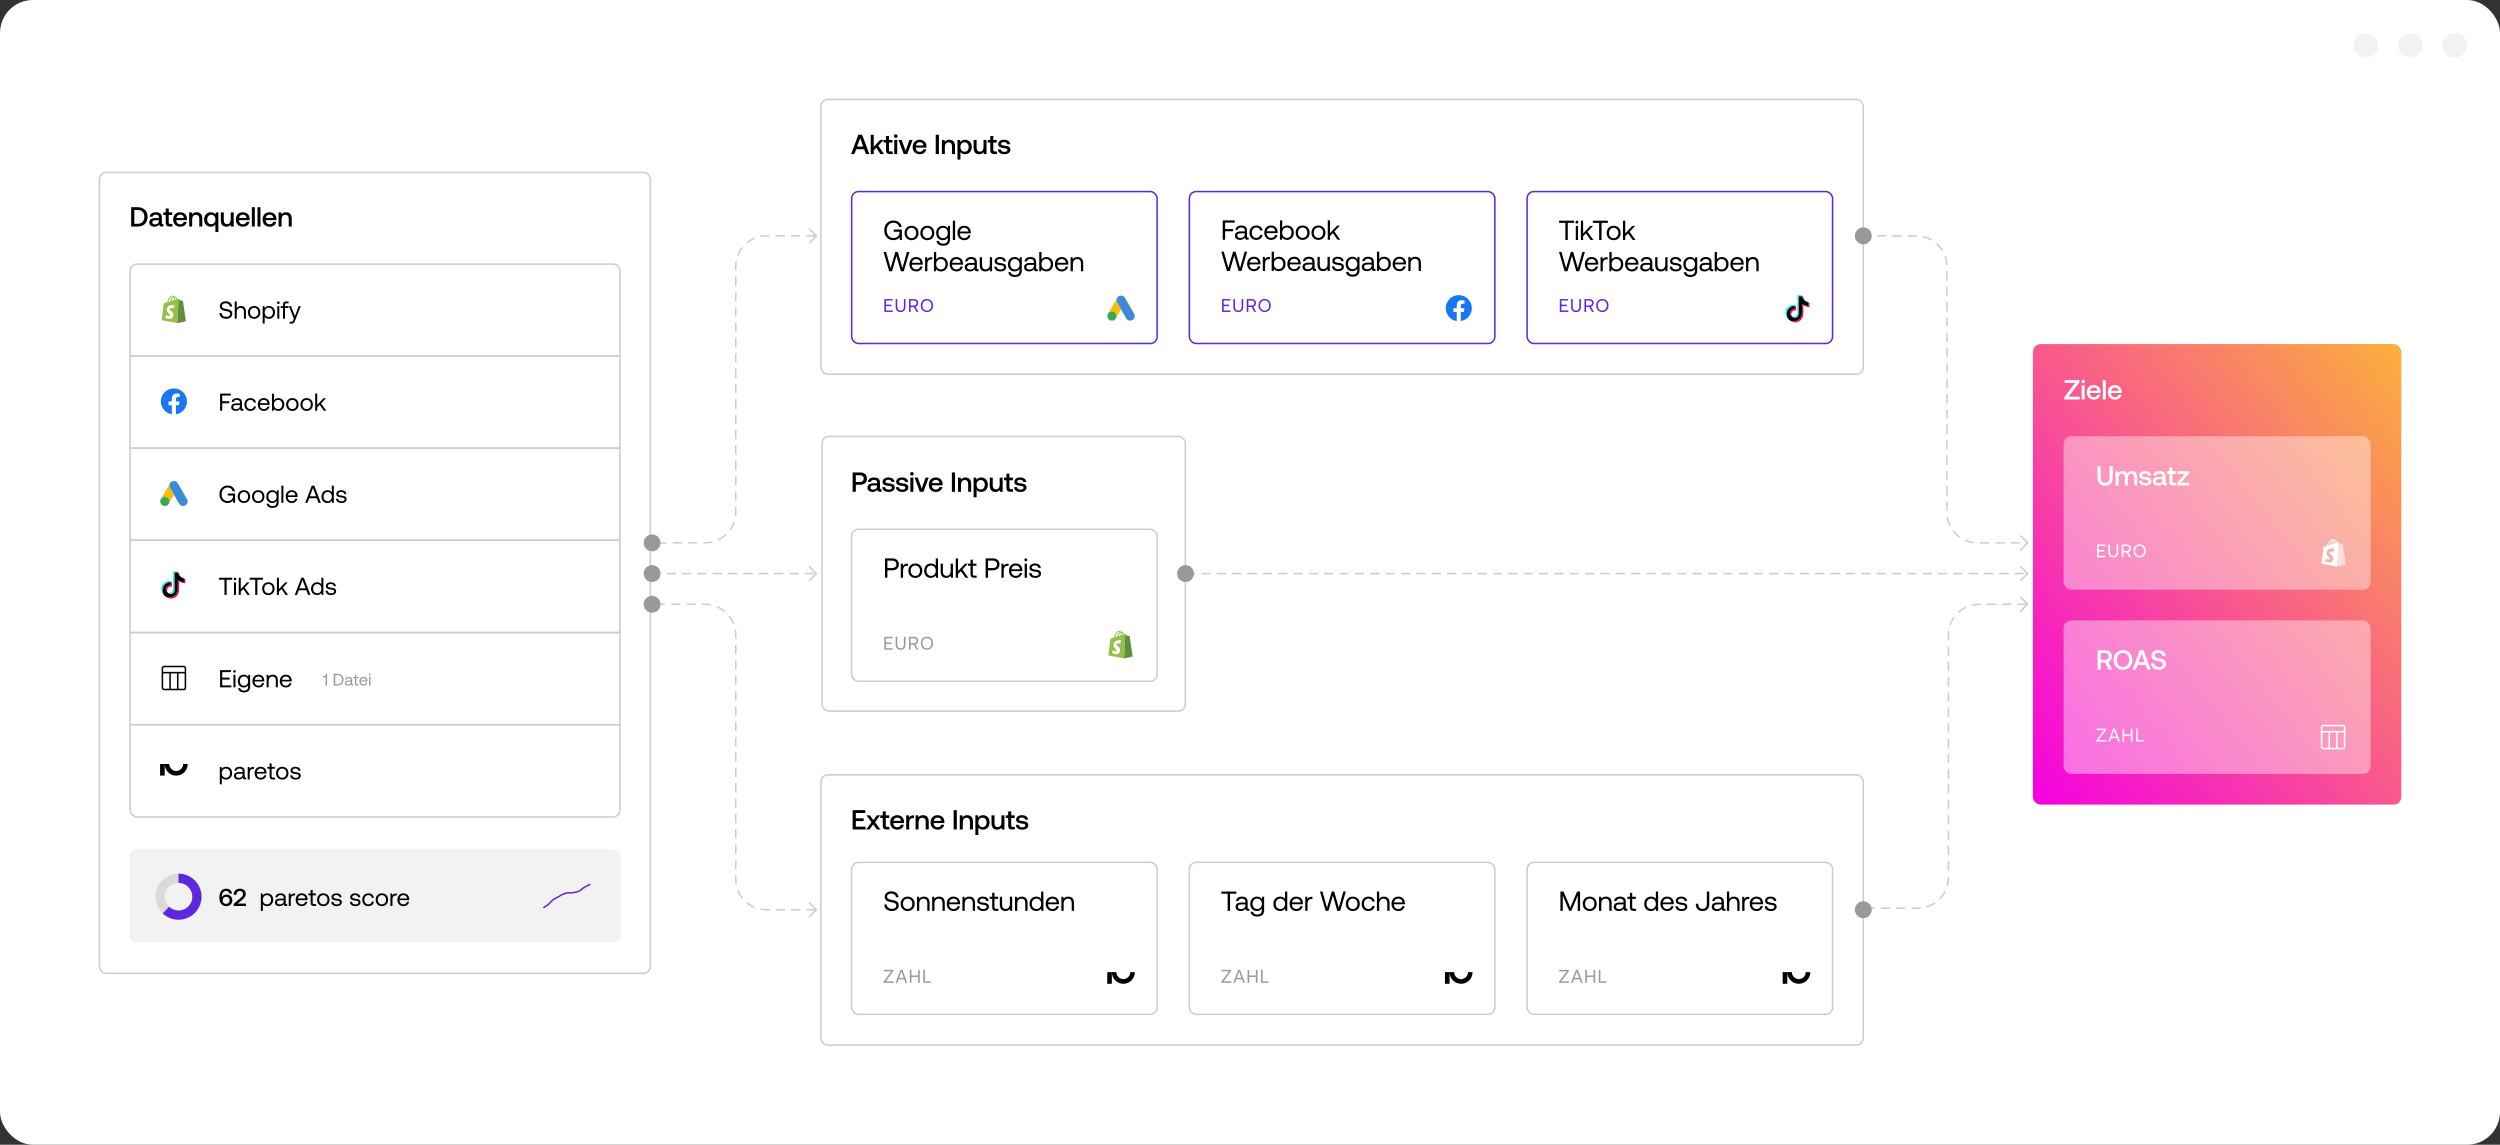
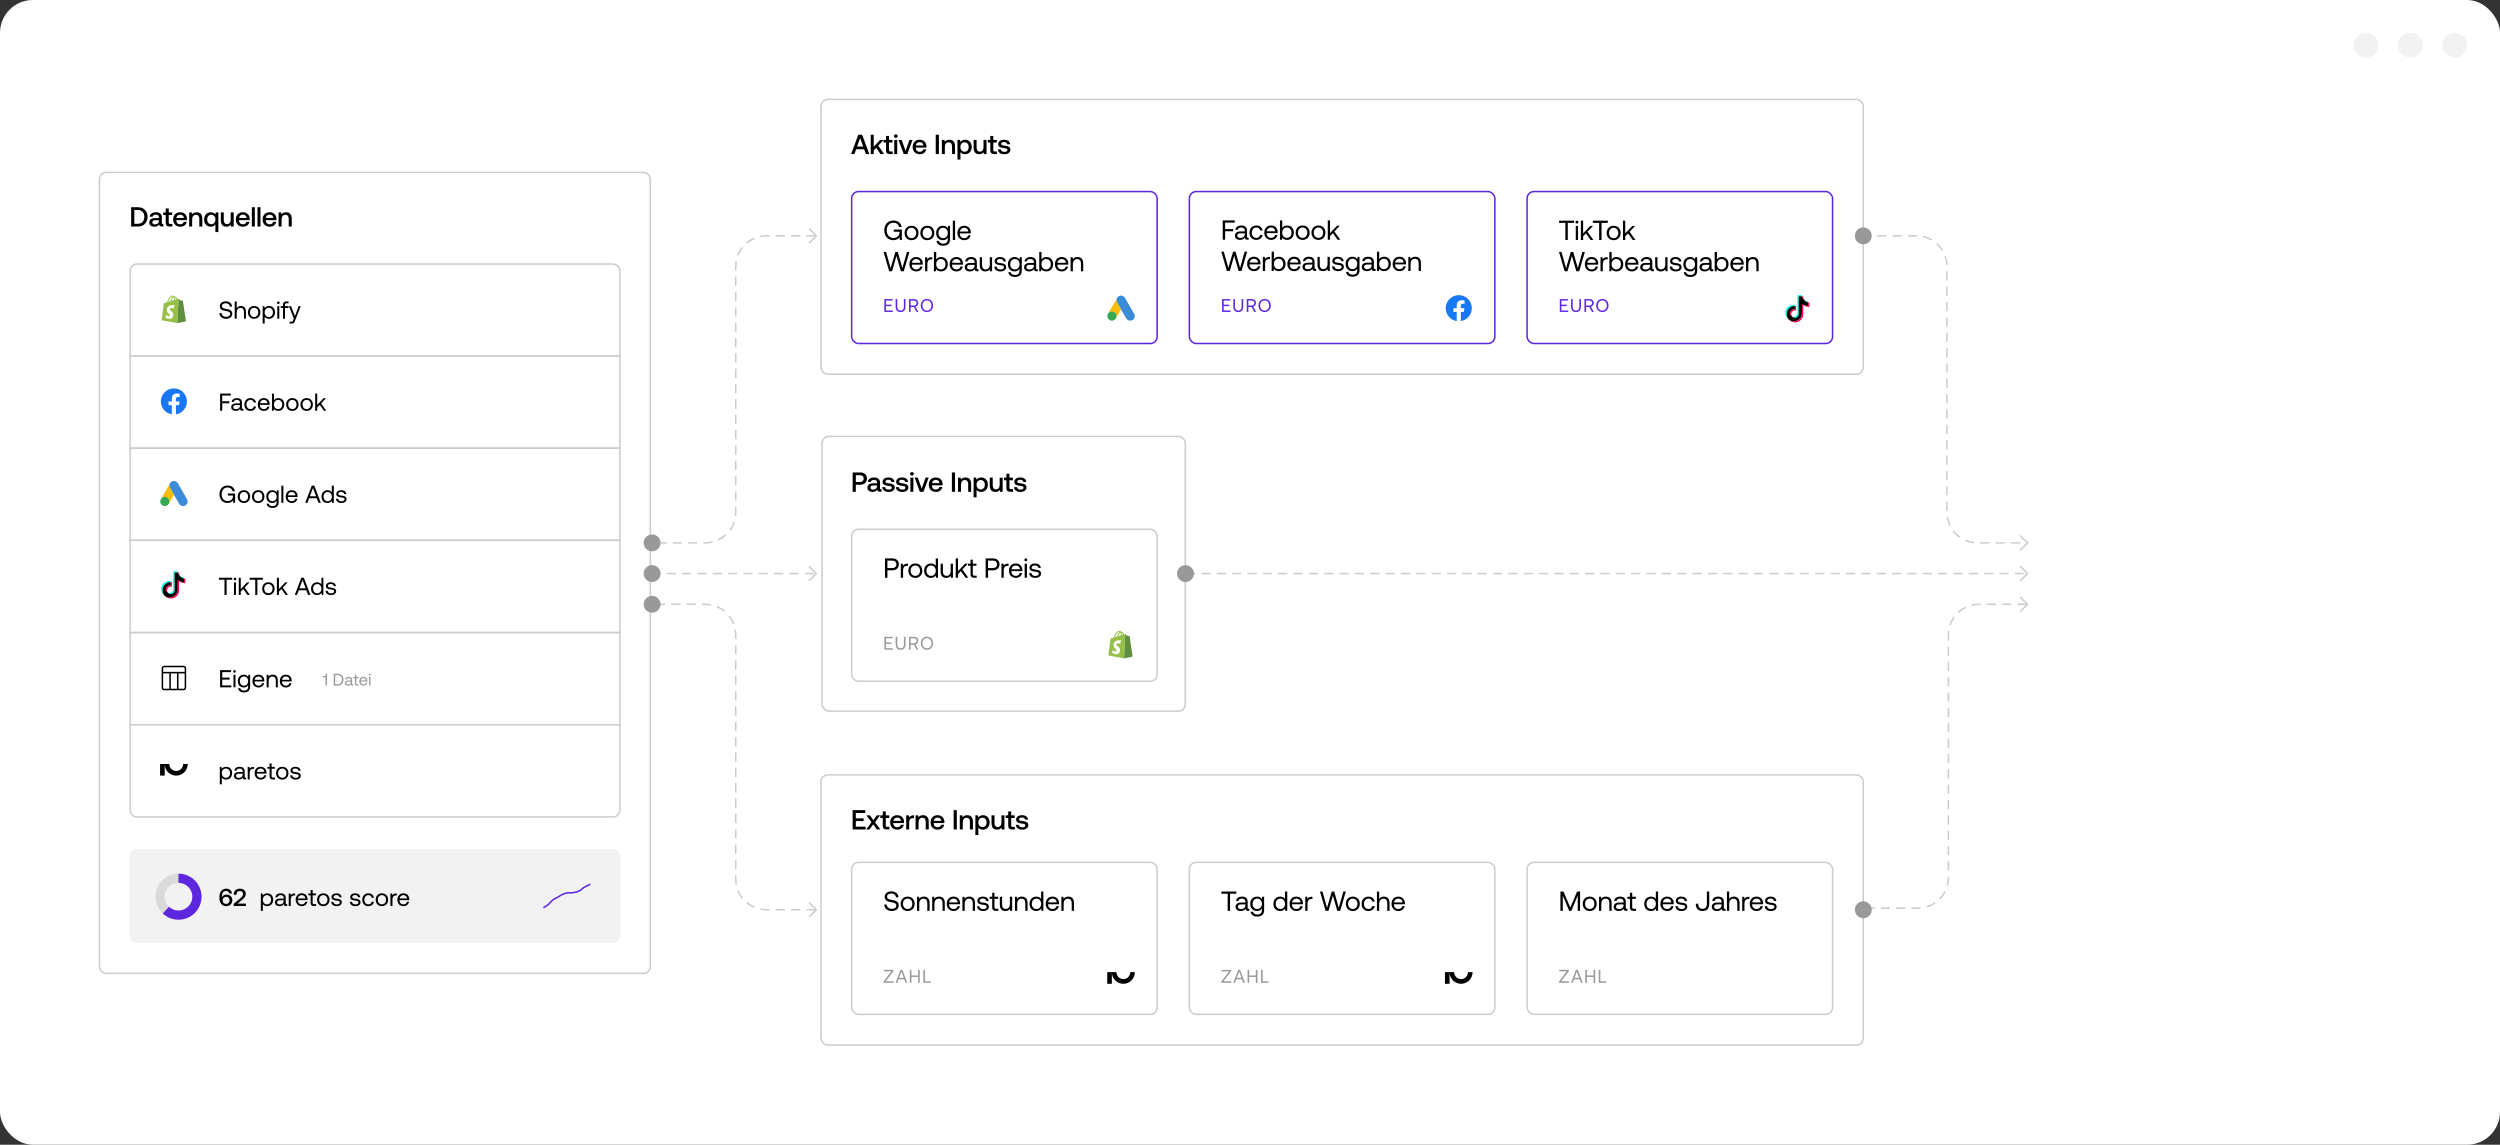
<svg xmlns="http://www.w3.org/2000/svg" fill="none" height="696" viewBox="0 0 1520 696" width="1520">
  <rect x="0" y="0" width="1520" height="696" fill="#333333" stroke="none" />
  <linearGradient id="a" gradientUnits="userSpaceOnUse" x1="1236" x2="1509.12" y1="488.95" y2="270.65">
    <stop offset="0" stop-color="#f500e1" />
    <stop offset="0" stop-color="#f500e1" />
    <stop offset="1" stop-color="#fbb03b" />
  </linearGradient>
  <rect fill="#fff" height="696" rx="20" width="1520" />
  <circle cx="1492.5" cy="27.5" fill="#f2f2f2" r="7.5" />
  <circle cx="1465.5" cy="27.5" fill="#f2f2f2" r="7.5" />
  <circle cx="1438.5" cy="27.5" fill="#f2f2f2" r="7.5" />
  <rect fill="#fff" height="167.067" rx="4.2" stroke="#ccc" stroke-width=".933" width="633.734" x="499.134" y="60.467" />
  <path d="m519.468 93.667 1.092-2.906h4.821l1.109 2.906h2.066l-4.384-11.76h-2.302l-4.402 11.76zm3.494-9.677 1.882 5.124h-3.747zm6.448 9.677h1.814v-2.184l1.546-1.613 2.536 3.797h2.151l-3.444-5.124 3.242-3.478h-2.133l-3.898 4.166v-7.325h-1.814zm9.28-2.335c0 1.562.705 2.335 2.352 2.335h1.68v-1.596h-1.277c-.689 0-.924-.252-.924-.924v-4.486h2.1v-1.596h-2.1v-2.402h-1.831v2.402h-1.495v1.596h1.495zm5.942-7.476c.622 0 1.109-.454 1.109-1.092s-.487-1.092-1.109-1.092-1.109.454-1.109 1.092.487 1.092 1.109 1.092zm-.924 9.811h1.814v-8.602h-1.814zm5.743 0h2.218l3.175-8.602h-1.915l-2.335 6.653-2.369-6.653h-1.949zm9.832.101c2.134 0 3.579-1.294 3.881-2.99h-1.814c-.252.958-1.059 1.512-2.168 1.512-1.428 0-2.352-.958-2.402-2.419v-.118h6.485c.033-.235.05-.47.05-.689-.05-2.52-1.713-4.099-4.2-4.099-2.537 0-4.233 1.764-4.233 4.418 0 2.638 1.696 4.385 4.401 4.385zm-2.436-5.342c.135-1.226 1.126-1.999 2.285-1.999 1.26 0 2.15.722 2.302 1.999zm12.082 5.242h1.932v-11.76h-1.932zm8.269-8.702c-1.395 0-2.218.554-2.755 1.226l-.202-1.126h-1.579v8.602h1.814v-4.334c0-1.747.857-2.806 2.302-2.806 1.361 0 2.049.874 2.049 2.503v4.637h1.832v-4.788c0-2.873-1.563-3.914-3.461-3.914zm9.546 0c-1.344 0-2.235.622-2.806 1.378l-.218-1.277h-1.579v11.962h1.814v-4.57c.538.773 1.462 1.31 2.789 1.31 2.352 0 4.065-1.747 4.065-4.402 0-2.755-1.713-4.402-4.065-4.402zm-.303 7.274c-1.512 0-2.503-1.193-2.503-2.906 0-1.663.991-2.822 2.503-2.822s2.52 1.159 2.52 2.856c0 1.68-1.008 2.873-2.52 2.873zm11.551-2.873c0 1.781-.84 2.822-2.218 2.822-1.327 0-1.999-.857-1.999-2.537v-4.586h-1.814v4.788c0 2.94 1.562 3.914 3.393 3.914 1.328 0 2.117-.538 2.655-1.193l.201 1.092h1.596v-8.602h-1.814zm4.105 1.966c0 1.562.706 2.335 2.352 2.335h1.68v-1.596h-1.276c-.689 0-.924-.252-.924-.924v-4.486h2.1v-1.596h-2.1v-2.402h-1.832v2.402h-1.495v1.596h1.495zm4.649-.504c.05 1.865 1.63 2.94 3.931 2.94 2.083 0 3.646-1.042 3.646-2.688 0-1.915-1.596-2.318-3.562-2.554-1.243-.134-2.066-.235-2.066-1.042 0-.689.705-1.126 1.781-1.126 1.075 0 1.814.554 1.915 1.344h1.781c-.118-1.764-1.613-2.738-3.73-2.738-2.066-.017-3.528 1.042-3.528 2.671 0 1.781 1.546 2.201 3.511 2.436 1.327.168 2.117.235 2.117 1.159 0 .689-.739 1.126-1.865 1.126-1.31 0-2.083-.638-2.15-1.529z" fill="#000" />
  <rect fill="#fff" height="92.4" rx="4.2" stroke="#5f26e0" stroke-width=".933" width="185.734" x="517.801" y="116.467" />
  <path d="m543.167 146.035c2.016 0 3.276-.958 3.813-1.815l.101 1.714h1.26v-6.367h-4.956v1.344h3.528v.403c0 2.083-1.562 3.377-3.729 3.377-2.436 0-4.049-1.916-4.049-4.637 0-2.722 1.613-4.637 4.082-4.637 1.781 0 3.041.958 3.444 2.587h1.563c-.404-2.419-2.369-3.931-4.973-3.931-3.411 0-5.611 2.419-5.611 5.981 0 3.561 2.268 5.981 5.527 5.981zm11.039 0c2.503 0 4.25-1.781 4.25-4.385s-1.747-4.385-4.25-4.385c-2.504 0-4.251 1.781-4.251 4.385s1.747 4.385 4.251 4.385zm0-1.227c-1.697 0-2.84-1.327-2.84-3.158s1.143-3.159 2.84-3.159c1.696 0 2.839 1.328 2.839 3.159s-1.143 3.158-2.839 3.158zm9.61 1.227c2.503 0 4.25-1.781 4.25-4.385s-1.747-4.385-4.25-4.385-4.251 1.781-4.251 4.385 1.748 4.385 4.251 4.385zm0-1.227c-1.697 0-2.839-1.327-2.839-3.158s1.142-3.159 2.839-3.159 2.839 1.328 2.839 3.159-1.142 3.158-2.839 3.158zm12.416-5.964c-.538-.957-1.496-1.579-2.94-1.579-2.369 0-4.117 1.764-4.117 4.385 0 2.789 1.748 4.385 4.117 4.385 1.444 0 2.368-.605 2.94-1.58v1.008c0 1.865-.975 2.705-2.772 2.705-1.428 0-2.386-.605-2.621-1.68h-1.412c.219 1.882 1.748 2.907 3.932 2.907 2.94 0 4.25-1.412 4.25-3.881v-8.148h-1.193zm-2.806 5.964c-1.697 0-2.839-1.293-2.839-3.158s1.142-3.159 2.839-3.159c1.68 0 2.822 1.311 2.822 3.192 0 1.832-1.142 3.125-2.822 3.125zm5.892 1.126h1.377v-11.76h-1.377zm7.045.101c1.982 0 3.393-1.26 3.729-2.974h-1.394c-.286 1.109-1.227 1.747-2.436 1.747-1.63 0-2.655-1.142-2.705-2.772v-.117h6.653c.017-.202.033-.404.033-.588-.067-2.537-1.646-4.066-4.065-4.066s-4.066 1.781-4.066 4.385c0 2.621 1.68 4.385 4.251 4.385zm-2.722-5.259c.134-1.394 1.294-2.301 2.554-2.301 1.428 0 2.436.823 2.57 2.301zm-43.011 24.158h1.747l2.671-9.324 2.688 9.324h1.748l3.444-11.76h-1.512l-2.772 9.878-2.789-9.878h-1.479l-2.889 9.878-2.755-9.878h-1.529zm16.545.101c1.983 0 3.394-1.26 3.73-2.974h-1.395c-.285 1.109-1.226 1.747-2.436 1.747-1.629 0-2.654-1.142-2.704-2.772v-.117h6.652c.017-.202.034-.404.034-.588-.067-2.537-1.646-4.066-4.066-4.066-2.419 0-4.065 1.781-4.065 4.385 0 2.621 1.68 4.385 4.25 4.385zm-2.721-5.259c.134-1.394 1.293-2.301 2.553-2.301 1.428 0 2.436.823 2.571 2.301zm11.971-3.41c-1.529 0-2.184.638-2.587 1.293l-.185-1.293h-1.193v8.568h1.378v-4.368c0-1.361.487-2.856 2.284-2.856h.689v-1.344zm5.73-.101c-1.445 0-2.369.689-2.94 1.478v-4.569h-1.378v11.76h1.193l.185-1.311c.521.824 1.495 1.412 2.94 1.412 2.369 0 4.116-1.764 4.116-4.385 0-2.789-1.747-4.385-4.116-4.385zm-.135 7.543c-1.68 0-2.822-1.31-2.822-3.192 0-1.831 1.142-3.125 2.822-3.125 1.697 0 2.84 1.294 2.84 3.159s-1.143 3.158-2.84 3.158zm9.605 1.227c1.983 0 3.394-1.26 3.73-2.974h-1.395c-.285 1.109-1.226 1.747-2.436 1.747-1.629 0-2.654-1.142-2.704-2.772v-.117h6.652c.017-.202.034-.404.034-.588-.067-2.537-1.646-4.066-4.066-4.066-2.419 0-4.065 1.781-4.065 4.385 0 2.621 1.68 4.385 4.25 4.385zm-2.721-5.259c.134-1.394 1.293-2.301 2.553-2.301 1.428 0 2.436.823 2.571 2.301zm15.583 3.898c-.387 0-.555-.118-.555-.571v-3.747c0-1.999-1.26-3.091-3.444-3.091-2.066 0-3.427.991-3.629 2.671h1.378c.168-.873.974-1.445 2.184-1.445 1.344 0 2.134.672 2.134 1.781v.588h-2.52c-2.252 0-3.444.958-3.444 2.671 0 1.563 1.276 2.504 3.158 2.504 1.478 0 2.335-.656 2.873-1.428.017.84.403 1.327 1.546 1.327h.756v-1.26zm-1.932-2.235c0 1.428-.992 2.42-2.705 2.42-1.143 0-1.865-.572-1.865-1.412 0-.974.689-1.428 1.915-1.428h2.655zm9.257-.789c0 1.932-.941 3.125-2.503 3.125-1.428 0-2.234-.941-2.234-2.722v-4.687h-1.378v4.771c0 2.839 1.495 3.898 3.377 3.898 1.411 0 2.234-.605 2.738-1.244l.185 1.143h1.193v-8.568h-1.378zm2.735 1.461c.034 1.882 1.562 2.924 3.78 2.924 1.898 0 3.427-.992 3.427-2.588 0-1.898-1.562-2.268-3.511-2.503-1.243-.151-2.15-.269-2.15-1.209 0-.79.806-1.294 1.999-1.294 1.176 0 1.982.655 2.083 1.529h1.411c-.134-1.781-1.545-2.688-3.494-2.705-1.932-.017-3.36 1.008-3.36 2.57 0 1.781 1.529 2.168 3.444 2.403 1.277.151 2.217.235 2.217 1.31 0 .79-.856 1.311-2.066 1.311-1.428 0-2.318-.74-2.369-1.748zm15.322-4.267c-.538-.957-1.495-1.579-2.94-1.579-2.369 0-4.116 1.764-4.116 4.385 0 2.789 1.747 4.385 4.116 4.385 1.445 0 2.369-.605 2.94-1.58v1.008c0 1.865-.974 2.705-2.772 2.705-1.428 0-2.386-.605-2.621-1.68h-1.411c.218 1.882 1.747 2.907 3.931 2.907 2.94 0 4.251-1.412 4.251-3.881v-8.148h-1.193zm-2.806 5.964c-1.696 0-2.839-1.293-2.839-3.158s1.143-3.159 2.839-3.159c1.68 0 2.823 1.311 2.823 3.192 0 1.832-1.143 3.125-2.823 3.125zm13.469-.134c-.386 0-.554-.118-.554-.571v-3.747c0-1.999-1.26-3.091-3.444-3.091-2.067 0-3.428.991-3.629 2.671h1.377c.168-.873.975-1.445 2.184-1.445 1.344 0 2.134.672 2.134 1.781v.588h-2.52c-2.251 0-3.444.958-3.444 2.671 0 1.563 1.277 2.504 3.158 2.504 1.479 0 2.336-.656 2.873-1.428.017.84.403 1.327 1.546 1.327h.756v-1.26zm-1.932-2.235c0 1.428-.991 2.42-2.705 2.42-1.142 0-1.865-.572-1.865-1.412 0-.974.689-1.428 1.916-1.428h2.654zm7.577-5.174c-1.444 0-2.368.689-2.94 1.478v-4.569h-1.377v11.76h1.193l.184-1.311c.521.824 1.496 1.412 2.94 1.412 2.369 0 4.116-1.764 4.116-4.385 0-2.789-1.747-4.385-4.116-4.385zm-.134 7.543c-1.68 0-2.822-1.31-2.822-3.192 0-1.831 1.142-3.125 2.822-3.125 1.697 0 2.839 1.294 2.839 3.159s-1.142 3.158-2.839 3.158zm9.605 1.227c1.982 0 3.393-1.26 3.729-2.974h-1.394c-.286 1.109-1.227 1.747-2.436 1.747-1.63 0-2.655-1.142-2.705-2.772v-.117h6.653c.017-.202.033-.404.033-.588-.067-2.537-1.646-4.066-4.065-4.066s-4.066 1.781-4.066 4.385c0 2.621 1.68 4.385 4.251 4.385zm-2.722-5.259c.134-1.394 1.294-2.301 2.554-2.301 1.428 0 2.436.823 2.57 2.301zm12.206-3.511c-1.444 0-2.318.605-2.822 1.26l-.185-1.159h-1.193v8.568h1.378v-4.284c0-1.932.974-3.125 2.587-3.125 1.495 0 2.319.941 2.319 2.722v4.687h1.377v-4.771c0-2.84-1.529-3.898-3.461-3.898z" fill="#000" />
  <path d="m537.696 189.667h5.14v-.896h-4.166v-2.643h3.349v-.896h-3.349v-2.509h4.021v-.896h-4.995zm6.861-3.349c0 2.24 1.019 3.416 2.979 3.416s3.002-1.176 3.002-3.416v-4.491h-.974v4.547c0 1.624-.65 2.464-2.028 2.464-1.355 0-2.004-.84-2.004-2.464v-4.547h-.975zm8.133 3.349h.974v-3.013h1.971l1.658 3.013h1.097l-1.758-3.203c1.008-.28 1.669-1.131 1.669-2.229 0-1.467-1.042-2.408-2.61-2.408h-3.001zm2.934-6.944c1.019 0 1.68.594 1.68 1.512s-.661 1.523-1.691 1.523h-1.949v-3.035zm11.687 3.024c0-2.307-1.534-3.987-3.74-3.987-2.207 0-3.741 1.68-3.741 3.987s1.534 3.987 3.741 3.987c2.206 0 3.74-1.68 3.74-3.987zm-6.484 0c0-1.803 1.108-3.091 2.744-3.091 1.635 0 2.744 1.288 2.744 3.091s-1.109 3.091-2.744 3.091c-1.636 0-2.744-1.288-2.744-3.091z" fill="#5f26e0" />
  <path d="m678.92 181.635c.161-.424.383-.813.712-1.129 1.317-1.284 3.494-.961 4.388.652.672 1.223 1.385 2.419 2.077 3.628 1.156 2.01 2.325 4.019 3.467 6.035.961 1.687-.08 3.817-1.989 4.106-1.169.175-2.265-.363-2.869-1.411-1.015-1.768-2.036-3.535-3.051-5.296-.02-.04-.047-.074-.074-.107-.108-.087-.155-.215-.222-.329-.45-.793-.914-1.58-1.364-2.366-.289-.511-.591-1.015-.88-1.525-.262-.457-.383-.955-.37-1.479.02-.268.054-.537.175-.779z" fill="#3c8bd9" />
  <path d="m678.92 181.635c-.06.241-.114.483-.128.739-.02.564.121 1.088.404 1.579.739 1.27 1.478 2.547 2.21 3.824.068.114.121.228.189.336-.404.698-.807 1.391-1.217 2.09-.564.974-1.129 1.955-1.7 2.929-.027 0-.033-.013-.04-.033-.007-.054.013-.101.027-.155.275-1.008.047-1.901-.645-2.668-.424-.463-.961-.725-1.58-.813-.806-.114-1.518.094-2.157.598-.114.088-.188.215-.322.283-.027 0-.041-.014-.047-.034.322-.558.638-1.115.961-1.673 1.33-2.312 2.661-4.624 3.998-6.929.013-.026.034-.047.047-.073z" fill="#fabc04" />
  <path d="m673.941 190.331c.127-.115.248-.235.383-.343 1.633-1.29 4.085-.356 4.442 1.687.087.49.04.961-.108 1.431-.007.04-.013.074-.027.114-.06.108-.114.222-.181.33-.598.987-1.479 1.478-2.635 1.404-1.323-.094-2.365-1.089-2.546-2.406-.088-.638.04-1.236.369-1.787.067-.121.148-.229.222-.35.034-.027.02-.08.081-.08z" fill="#34a852" />
  <rect fill="#fff" height="92.4" rx="4.2" stroke="#5f26e0" stroke-width=".933" width="185.734" x="723.134" y="116.467" />
  <path d="m743.41 145.762h1.462v-5.141h4.838v-1.344h-4.838v-3.931h5.846v-1.344h-7.308zm15.345-1.26c-.387 0-.555-.118-.555-.571v-3.747c0-1.999-1.26-3.091-3.444-3.091-2.066 0-3.427.991-3.628 2.671h1.377c.168-.873.975-1.444 2.184-1.444 1.344 0 2.134.672 2.134 1.78v.588h-2.52c-2.251 0-3.444.958-3.444 2.672 0 1.562 1.277 2.503 3.158 2.503 1.479 0 2.335-.655 2.873-1.428.017.84.403 1.327 1.546 1.327h.756v-1.26zm-1.932-2.234c0 1.428-.991 2.419-2.705 2.419-1.142 0-1.865-.571-1.865-1.411 0-.975.689-1.428 1.915-1.428h2.655zm7.008 3.595c2.084 0 3.478-1.176 3.814-3.024h-1.462c-.268 1.092-1.108 1.797-2.335 1.797-1.646 0-2.755-1.276-2.755-3.141s1.109-3.175 2.755-3.175c1.26 0 2.1.688 2.352 1.831h1.445c-.353-1.882-1.68-3.058-3.78-3.058-2.486 0-4.183 1.781-4.183 4.402 0 2.671 1.646 4.368 4.149 4.368zm9.104 0c1.983 0 3.394-1.26 3.73-2.974h-1.394c-.286 1.109-1.227 1.747-2.436 1.747-1.63 0-2.655-1.142-2.705-2.772v-.117h6.653c.016-.202.033-.403.033-.588-.067-2.537-1.646-4.066-4.065-4.066-2.42 0-4.066 1.781-4.066 4.385 0 2.621 1.68 4.385 4.25 4.385zm-2.721-5.259c.134-1.394 1.293-2.301 2.553-2.301 1.428 0 2.436.823 2.571 2.301zm12.324-3.511c-1.445 0-2.369.689-2.94 1.479v-4.57h-1.378v11.76h1.193l.185-1.31c.521.823 1.495 1.411 2.94 1.411 2.369 0 4.116-1.764 4.116-4.385 0-2.789-1.747-4.385-4.116-4.385zm-.135 7.543c-1.68 0-2.822-1.31-2.822-3.192 0-1.831 1.142-3.124 2.822-3.124 1.697 0 2.84 1.293 2.84 3.158s-1.143 3.158-2.84 3.158zm9.605 1.227c2.503 0 4.25-1.781 4.25-4.385s-1.747-4.385-4.25-4.385-4.25 1.781-4.25 4.385 1.747 4.385 4.25 4.385zm0-1.227c-1.697 0-2.839-1.327-2.839-3.158s1.142-3.158 2.839-3.158 2.839 1.327 2.839 3.158-1.142 3.158-2.839 3.158zm9.61 1.227c2.503 0 4.25-1.781 4.25-4.385s-1.747-4.385-4.25-4.385-4.25 1.781-4.25 4.385 1.747 4.385 4.25 4.385zm0-1.227c-1.697 0-2.839-1.327-2.839-3.158s1.142-3.158 2.839-3.158 2.839 1.327 2.839 3.158-1.142 3.158-2.839 3.158zm5.662 1.126h1.378v-2.251l1.73-1.781 2.839 4.032h1.664l-3.579-5.023 3.343-3.545h-1.696l-4.301 4.553v-7.745h-1.378zm-61.316 19h1.747l2.671-9.324 2.688 9.324h1.747l3.444-11.76h-1.512l-2.772 9.878-2.789-9.878h-1.478l-2.89 9.878-2.755-9.878h-1.529zm16.545.101c1.982 0 3.393-1.26 3.729-2.974h-1.394c-.286 1.109-1.226 1.747-2.436 1.747-1.63 0-2.654-1.142-2.705-2.772v-.117h6.653c.017-.202.034-.403.034-.588-.068-2.537-1.647-4.066-4.066-4.066s-4.066 1.781-4.066 4.385c0 2.621 1.68 4.385 4.251 4.385zm-2.722-5.259c.135-1.394 1.294-2.301 2.554-2.301 1.428 0 2.436.823 2.57 2.301zm11.971-3.41c-1.528 0-2.184.638-2.587 1.294l-.185-1.294h-1.192v8.568h1.377v-4.368c0-1.361.487-2.856 2.285-2.856h.689v-1.344zm5.731-.101c-1.445 0-2.369.689-2.94 1.479v-4.57h-1.378v11.76h1.193l.185-1.31c.52.823 1.495 1.411 2.94 1.411 2.368 0 4.116-1.764 4.116-4.385 0-2.789-1.748-4.385-4.116-4.385zm-.135 7.543c-1.68 0-2.822-1.31-2.822-3.192 0-1.831 1.142-3.124 2.822-3.124 1.697 0 2.839 1.293 2.839 3.158s-1.142 3.158-2.839 3.158zm9.605 1.227c1.982 0 3.393-1.26 3.729-2.974h-1.394c-.286 1.109-1.226 1.747-2.436 1.747-1.63 0-2.654-1.142-2.705-2.772v-.117h6.653c.017-.202.034-.403.034-.588-.068-2.537-1.647-4.066-4.066-4.066s-4.066 1.781-4.066 4.385c0 2.621 1.68 4.385 4.251 4.385zm-2.722-5.259c.135-1.394 1.294-2.301 2.554-2.301 1.428 0 2.436.823 2.57 2.301zm15.583 3.898c-.386 0-.554-.118-.554-.571v-3.747c0-1.999-1.26-3.091-3.444-3.091-2.066 0-3.427.991-3.629 2.671h1.378c.168-.873.974-1.444 2.184-1.444 1.344 0 2.133.672 2.133 1.78v.588h-2.52c-2.251 0-3.444.958-3.444 2.672 0 1.562 1.277 2.503 3.159 2.503 1.478 0 2.335-.655 2.873-1.428.016.84.403 1.327 1.545 1.327h.756v-1.26zm-1.932-2.234c0 1.428-.991 2.419-2.704 2.419-1.143 0-1.865-.571-1.865-1.411 0-.975.689-1.428 1.915-1.428h2.654zm9.258-.79c0 1.932-.941 3.125-2.503 3.125-1.428 0-2.235-.941-2.235-2.722v-4.687h-1.377v4.771c0 2.839 1.495 3.898 3.376 3.898 1.412 0 2.235-.605 2.739-1.243l.185 1.142h1.192v-8.568h-1.377zm2.735 1.462c.033 1.881 1.562 2.923 3.78 2.923 1.898 0 3.427-.991 3.427-2.587 0-1.899-1.563-2.268-3.511-2.504-1.244-.151-2.151-.268-2.151-1.209 0-.79.807-1.294 1.999-1.294 1.176 0 1.983.655 2.084 1.529h1.411c-.135-1.781-1.546-2.688-3.495-2.705-1.932-.017-3.36 1.008-3.36 2.571 0 1.78 1.529 2.167 3.444 2.402 1.277.151 2.218.235 2.218 1.31 0 .79-.857 1.311-2.066 1.311-1.428 0-2.319-.739-2.369-1.747zm15.322-4.268c-.538-.957-1.496-1.579-2.94-1.579-2.369 0-4.116 1.764-4.116 4.385 0 2.789 1.747 4.385 4.116 4.385 1.444 0 2.368-.605 2.94-1.579v1.008c0 1.864-.975 2.704-2.772 2.704-1.428 0-2.386-.604-2.621-1.68h-1.411c.218 1.882 1.747 2.907 3.931 2.907 2.94 0 4.25-1.411 4.25-3.881v-8.148h-1.193zm-2.806 5.964c-1.697 0-2.839-1.293-2.839-3.158s1.142-3.158 2.839-3.158c1.68 0 2.822 1.31 2.822 3.192 0 1.831-1.142 3.124-2.822 3.124zm13.469-.134c-.387 0-.555-.118-.555-.571v-3.747c0-1.999-1.26-3.091-3.444-3.091-2.066 0-3.427.991-3.629 2.671h1.378c.168-.873.974-1.444 2.184-1.444 1.344 0 2.134.672 2.134 1.78v.588h-2.52c-2.252 0-3.444.958-3.444 2.672 0 1.562 1.276 2.503 3.158 2.503 1.478 0 2.335-.655 2.873-1.428.017.84.403 1.327 1.545 1.327h.756v-1.26zm-1.932-2.234c0 1.428-.992 2.419-2.705 2.419-1.143 0-1.865-.571-1.865-1.411 0-.975.689-1.428 1.915-1.428h2.655zm7.577-5.175c-1.445 0-2.369.689-2.94 1.479v-4.57h-1.378v11.76h1.193l.185-1.31c.521.823 1.495 1.411 2.94 1.411 2.369 0 4.116-1.764 4.116-4.385 0-2.789-1.747-4.385-4.116-4.385zm-.134 7.543c-1.68 0-2.823-1.31-2.823-3.192 0-1.831 1.143-3.124 2.823-3.124 1.696 0 2.839 1.293 2.839 3.158s-1.143 3.158-2.839 3.158zm9.604 1.227c1.983 0 3.394-1.26 3.73-2.974h-1.395c-.285 1.109-1.226 1.747-2.436 1.747-1.629 0-2.654-1.142-2.704-2.772v-.117h6.652c.017-.202.034-.403.034-.588-.067-2.537-1.646-4.066-4.066-4.066-2.419 0-4.065 1.781-4.065 4.385 0 2.621 1.68 4.385 4.25 4.385zm-2.721-5.259c.134-1.394 1.293-2.301 2.553-2.301 1.428 0 2.436.823 2.571 2.301zm12.206-3.511c-1.445 0-2.318.605-2.822 1.26l-.185-1.159h-1.193v8.568h1.378v-4.284c0-1.932.974-3.125 2.587-3.125 1.495 0 2.318.941 2.318 2.722v4.687h1.378v-4.771c0-2.839-1.529-3.898-3.461-3.898z" fill="#000" />
  <path d="m743.029 189.667h5.141v-.896h-4.166v-2.643h3.348v-.896h-3.348v-2.509h4.02v-.896h-4.995zm6.862-3.349c0 2.24 1.019 3.416 2.979 3.416s3.002-1.176 3.002-3.416v-4.491h-.975v4.547c0 1.624-.649 2.464-2.027 2.464-1.355 0-2.005-.84-2.005-2.464v-4.547h-.974zm8.132 3.349h.975v-3.013h1.971l1.658 3.013h1.097l-1.758-3.203c1.008-.28 1.669-1.131 1.669-2.229 0-1.467-1.042-2.408-2.61-2.408h-3.002zm2.935-6.944c1.019 0 1.68.594 1.68 1.512s-.661 1.523-1.692 1.523h-1.948v-3.035zm11.687 3.024c0-2.307-1.534-3.987-3.741-3.987-2.206 0-3.741 1.68-3.741 3.987s1.535 3.987 3.741 3.987c2.207 0 3.741-1.68 3.741-3.987zm-6.485 0c0-1.803 1.109-3.091 2.744-3.091s2.744 1.288 2.744 3.091-1.109 3.091-2.744 3.091-2.744-1.288-2.744-3.091z" fill="#5f26e0" />
  <path clip-rule="evenodd" d="m886.934 179.442c4.382 0 7.934 3.552 7.934 7.934 0 3.959-2.902 7.242-6.694 7.837v-5.544h1.848l.352-2.293h-2.2v-1.488c0-.448.156-.887.603-1.102.18-.087.407-.137.689-.137h1.001v-1.953s-.908-.155-1.776-.155c-.557 0-1.055.104-1.478.306-.951.454-1.519 1.404-1.519 2.781v1.748h-2.014v2.293h2.014v5.544c-3.792-.596-6.693-3.878-6.693-7.837 0-4.382 3.552-7.934 7.933-7.934z" fill="#1877f2" fill-rule="evenodd" />
  <rect fill="#fff" height="92.4" rx="4.2" stroke="#5f26e0" stroke-width=".933" width="185.734" x="928.468" y="116.467" />
  <path d="m947.937 135.518h3.814v10.416h1.461v-10.416h3.814v-1.344h-9.089zm10.839.403c.504 0 .89-.37.89-.89 0-.521-.386-.891-.89-.891s-.891.37-.891.891c0 .52.387.89.891.89zm-.706 10.013h1.378v-8.568h-1.378zm3.097 0h1.377v-2.251l1.731-1.781 2.839 4.032h1.663l-3.578-5.023 3.343-3.545h-1.697l-4.301 4.553v-7.745h-1.377zm7.299-10.416h3.813v10.416h1.462v-10.416h3.814v-1.344h-9.089zm12.637 10.517c2.503 0 4.25-1.781 4.25-4.385s-1.747-4.385-4.25-4.385-4.25 1.781-4.25 4.385 1.747 4.385 4.25 4.385zm0-1.227c-1.697 0-2.839-1.327-2.839-3.158s1.142-3.159 2.839-3.159 2.839 1.328 2.839 3.159-1.142 3.158-2.839 3.158zm5.662 1.126h1.378v-2.251l1.73-1.781 2.839 4.032h1.664l-3.579-5.023 3.343-3.545h-1.696l-4.301 4.553v-7.745h-1.378zm-35.468 19h1.747l2.671-9.324 2.688 9.324h1.748l3.444-11.76h-1.512l-2.772 9.878-2.789-9.878h-1.479l-2.889 9.878-2.755-9.878h-1.529zm16.545.101c1.983 0 3.394-1.26 3.73-2.974h-1.395c-.285 1.109-1.226 1.747-2.436 1.747-1.629 0-2.654-1.142-2.704-2.772v-.117h6.652c.017-.202.034-.404.034-.588-.067-2.537-1.646-4.066-4.066-4.066-2.419 0-4.065 1.781-4.065 4.385 0 2.621 1.68 4.385 4.25 4.385zm-2.721-5.259c.134-1.394 1.293-2.301 2.553-2.301 1.428 0 2.436.823 2.571 2.301zm11.971-3.41c-1.529 0-2.184.638-2.587 1.293l-.185-1.293h-1.193v8.568h1.378v-4.368c0-1.361.487-2.856 2.284-2.856h.689v-1.344zm5.73-.101c-1.445 0-2.369.689-2.94 1.478v-4.569h-1.378v11.76h1.193l.185-1.311c.521.824 1.495 1.412 2.94 1.412 2.369 0 4.116-1.764 4.116-4.385 0-2.789-1.747-4.385-4.116-4.385zm-.135 7.543c-1.68 0-2.822-1.31-2.822-3.192 0-1.831 1.142-3.125 2.822-3.125 1.697 0 2.84 1.294 2.84 3.159s-1.143 3.158-2.84 3.158zm9.605 1.227c1.983 0 3.394-1.26 3.73-2.974h-1.395c-.285 1.109-1.226 1.747-2.436 1.747-1.629 0-2.654-1.142-2.704-2.772v-.117h6.652c.017-.202.034-.404.034-.588-.067-2.537-1.646-4.066-4.066-4.066-2.419 0-4.065 1.781-4.065 4.385 0 2.621 1.68 4.385 4.25 4.385zm-2.721-5.259c.134-1.394 1.293-2.301 2.553-2.301 1.428 0 2.436.823 2.571 2.301zm15.579 3.898c-.38 0-.55-.118-.55-.571v-3.747c0-1.999-1.26-3.091-3.44-3.091-2.071 0-3.432.991-3.633 2.671h1.377c.168-.873.975-1.445 2.186-1.445 1.34 0 2.13.672 2.13 1.781v.588h-2.52c-2.249 0-3.442.958-3.442 2.671 0 1.563 1.277 2.504 3.162 2.504 1.47 0 2.33-.656 2.87-1.428.02.84.4 1.327 1.54 1.327h.76v-1.26zm-1.93-2.235c0 1.428-.99 2.42-2.7 2.42-1.145 0-1.868-.572-1.868-1.412 0-.974.689-1.428 1.918-1.428h2.65zm9.26-.789c0 1.932-.94 3.125-2.5 3.125-1.43 0-2.24-.941-2.24-2.722v-4.687h-1.38v4.771c0 2.839 1.5 3.898 3.38 3.898 1.41 0 2.24-.605 2.74-1.244l.18 1.143h1.2v-8.568h-1.38zm2.73 1.461c.04 1.882 1.57 2.924 3.78 2.924 1.9 0 3.43-.992 3.43-2.588 0-1.898-1.56-2.268-3.51-2.503-1.24-.151-2.15-.269-2.15-1.209 0-.79.81-1.294 2-1.294 1.17 0 1.98.655 2.08 1.529h1.41c-.13-1.781-1.54-2.688-3.49-2.705-1.93-.017-3.36 1.008-3.36 2.57 0 1.781 1.53 2.168 3.44 2.403 1.28.151 2.22.235 2.22 1.31 0 .79-.86 1.311-2.07 1.311-1.42 0-2.31-.74-2.36-1.748zm15.33-4.267c-.54-.957-1.5-1.579-2.94-1.579-2.37 0-4.12 1.764-4.12 4.385 0 2.789 1.75 4.385 4.12 4.385 1.44 0 2.36-.605 2.94-1.58v1.008c0 1.865-.98 2.705-2.78 2.705-1.42 0-2.38-.605-2.62-1.68h-1.41c.22 1.882 1.75 2.907 3.93 2.907 2.94 0 4.25-1.412 4.25-3.881v-8.148h-1.19zm-2.81 5.964c-1.7 0-2.84-1.293-2.84-3.158s1.14-3.159 2.84-3.159c1.68 0 2.82 1.311 2.82 3.192 0 1.832-1.14 3.125-2.82 3.125zm13.47-.134c-.39 0-.56-.118-.56-.571v-3.747c0-1.999-1.26-3.091-3.44-3.091-2.07 0-3.43.991-3.63 2.671h1.38c.17-.873.97-1.445 2.18-1.445 1.35 0 2.14.672 2.14 1.781v.588h-2.52c-2.25 0-3.45.958-3.45 2.671 0 1.563 1.28 2.504 3.16 2.504 1.48 0 2.34-.656 2.87-1.428.02.84.41 1.327 1.55 1.327h.76v-1.26zm-1.93-2.235c0 1.428-.99 2.42-2.71 2.42-1.14 0-1.86-.572-1.86-1.412 0-.974.69-1.428 1.91-1.428h2.66zm7.57-5.174c-1.44 0-2.36.689-2.94 1.478v-4.569h-1.37v11.76h1.19l.18-1.311c.53.824 1.5 1.412 2.94 1.412 2.37 0 4.12-1.764 4.12-4.385 0-2.789-1.75-4.385-4.12-4.385zm-.13 7.543c-1.68 0-2.82-1.31-2.82-3.192 0-1.831 1.14-3.125 2.82-3.125 1.7 0 2.84 1.294 2.84 3.159s-1.14 3.158-2.84 3.158zm9.6 1.227c1.99 0 3.4-1.26 3.73-2.974h-1.39c-.29 1.109-1.23 1.747-2.44 1.747-1.63 0-2.65-1.142-2.7-2.772v-.117h6.65c.02-.202.04-.404.04-.588-.07-2.537-1.65-4.066-4.07-4.066s-4.07 1.781-4.07 4.385c0 2.621 1.68 4.385 4.25 4.385zm-2.72-5.259c.14-1.394 1.3-2.301 2.56-2.301 1.42 0 2.43.823 2.57 2.301zm12.21-3.511c-1.45 0-2.32.605-2.82 1.26l-.19-1.159h-1.19v8.568h1.38v-4.284c0-1.932.97-3.125 2.58-3.125 1.5 0 2.32.941 2.32 2.722v4.687h1.38v-4.771c0-2.84-1.53-3.898-3.46-3.898z" fill="#000" />
  <path d="m948.363 189.667h5.14v-.896h-4.166v-2.643h3.349v-.896h-3.349v-2.509h4.021v-.896h-4.995zm6.861-3.349c0 2.24 1.019 3.416 2.979 3.416s3.002-1.176 3.002-3.416v-4.491h-.974v4.547c0 1.624-.65 2.464-2.028 2.464-1.355 0-2.004-.84-2.004-2.464v-4.547h-.975zm8.133 3.349h.974v-3.013h1.971l1.658 3.013h1.097l-1.758-3.203c1.008-.28 1.669-1.131 1.669-2.229 0-1.467-1.042-2.408-2.61-2.408h-3.001zm2.934-6.944c1.019 0 1.68.594 1.68 1.512s-.661 1.523-1.691 1.523h-1.949v-3.035zm11.687 3.024c0-2.307-1.534-3.987-3.74-3.987-2.207 0-3.741 1.68-3.741 3.987s1.534 3.987 3.741 3.987c2.206 0 3.74-1.68 3.74-3.987zm-6.484 0c0-1.803 1.108-3.091 2.744-3.091 1.635 0 2.744 1.288 2.744 3.091s-1.109 3.091-2.744 3.091c-1.636 0-2.744-1.288-2.744-3.091z" fill="#5f26e0" />
  <path d="m1091.24 185.988v-.646c-.22-.031-.45-.048-.67-.049-2.77 0-5.02 2.251-5.02 5.017 0 1.697.85 3.199 2.14 4.108-.87-.927-1.35-2.148-1.35-3.416 0-2.727 2.19-4.951 4.9-5.014z" fill="#00f2ea" />
  <path d="m1091.36 193.293c1.23 0 2.24-.982 2.29-2.205v-10.924h2c-.05-.228-.07-.459-.07-.691h-2.72l-.01 10.923c-.04 1.224-1.05 2.205-2.28 2.205-.37 0-.74-.09-1.07-.263.43.599 1.12.954 1.86.955zm8.01-9.421v-.607c-.73.001-1.45-.212-2.06-.614.54.62 1.26 1.049 2.06 1.221" fill="#00f2ea" />
  <path d="m1097.31 182.651c-.6-.688-.93-1.572-.93-2.486h-.73c.19 1.021.79 1.919 1.66 2.486zm-6.74 5.368c-1.27.001-2.29 1.026-2.3 2.291.01.852.48 1.633 1.23 2.028-.28-.388-.43-.856-.43-1.336 0-1.265 1.03-2.29 2.29-2.291.24 0 .46.039.68.106v-2.783c-.23-.032-.45-.048-.68-.049-.04 0-.08.002-.12.003v2.137c-.22-.069-.44-.105-.67-.106z" fill="#ff004f" />
  <path d="m1099.37 183.872v2.119c-1.41 0-2.72-.452-3.79-1.22v5.539c0 2.767-2.25 5.017-5.01 5.017-1.07 0-2.06-.337-2.88-.909.95 1.021 2.28 1.601 3.67 1.601 2.77 0 5.02-2.251 5.02-5.017v-5.539c1.1.795 2.43 1.221 3.79 1.22v-2.727c-.27 0-.54-.029-.8-.084" fill="#ff004f" />
  <path d="m1095.58 190.31v-5.539c1.11.795 2.43 1.221 3.79 1.219v-2.118c-.8-.173-1.52-.601-2.06-1.221-.87-.567-1.47-1.465-1.66-2.486h-2v10.923c-.05 1.223-1.06 2.205-2.29 2.205-.74 0-1.43-.356-1.86-.955-.75-.395-1.22-1.176-1.23-2.028.01-1.264 1.03-2.289 2.3-2.291.23 0 .46.039.67.106v-2.137c-2.71.064-4.9 2.287-4.9 5.014 0 1.319.52 2.519 1.35 3.416.84.592 1.85.91 2.88.909 2.76 0 5.01-2.251 5.01-5.017z" fill="#000" />
  <rect fill="#fff" height="166.993" rx="4.2" stroke="#ccc" stroke-width=".933" width="220.856" x="499.822" y="265.358" />
  <path d="m518.409 299h1.932v-4.267h2.705c2.453 0 4.066-1.478 4.066-3.746 0-2.285-1.613-3.747-4.066-3.747h-4.637zm4.486-10.08c1.377 0 2.251.79 2.251 2.067 0 1.26-.89 2.066-2.268 2.066h-2.537v-4.133zm12.703 8.501c-.369 0-.554-.117-.554-.554v-3.444c0-2.033-1.31-3.125-3.595-3.125-2.167 0-3.612 1.042-3.797 2.722h1.781c.134-.756.857-1.26 1.932-1.26 1.193 0 1.881.588 1.881 1.545v.521h-2.167c-2.402 0-3.679.991-3.679 2.755 0 1.596 1.31 2.52 3.192 2.52 1.394 0 2.268-.605 2.839-1.478 0 .857.403 1.377 1.579 1.377h.958v-1.579zm-2.352-1.949c-.016 1.328-.89 2.218-2.402 2.218-.991 0-1.596-.504-1.596-1.226 0-.874.622-1.294 1.747-1.294h2.251zm3.173.689c.05 1.865 1.629 2.94 3.931 2.94 2.083 0 3.646-1.041 3.646-2.688 0-1.915-1.596-2.318-3.562-2.553-1.243-.135-2.066-.236-2.066-1.042 0-.689.705-1.126 1.78-1.126 1.076 0 1.815.555 1.916 1.344h1.78c-.117-1.764-1.612-2.738-3.729-2.738-2.067-.017-3.528 1.042-3.528 2.671 0 1.781 1.545 2.201 3.511 2.436 1.327.168 2.117.235 2.117 1.159 0 .689-.739 1.126-1.865 1.126-1.31 0-2.083-.638-2.15-1.529zm8.281 0c.05 1.865 1.63 2.94 3.931 2.94 2.083 0 3.646-1.041 3.646-2.688 0-1.915-1.596-2.318-3.562-2.553-1.243-.135-2.066-.236-2.066-1.042 0-.689.705-1.126 1.781-1.126 1.075 0 1.814.555 1.915 1.344h1.781c-.118-1.764-1.613-2.738-3.73-2.738-2.066-.017-3.528 1.042-3.528 2.671 0 1.781 1.546 2.201 3.511 2.436 1.327.168 2.117.235 2.117 1.159 0 .689-.739 1.126-1.865 1.126-1.31 0-2.083-.638-2.15-1.529zm9.739-6.972c.622 0 1.109-.453 1.109-1.092 0-.638-.487-1.092-1.109-1.092s-1.109.454-1.109 1.092c0 .639.487 1.092 1.109 1.092zm-.924 9.811h1.814v-8.601h-1.814zm5.743 0h2.218l3.175-8.601h-1.915l-2.335 6.653-2.369-6.653h-1.949zm9.832.101c2.134 0 3.579-1.293 3.881-2.99h-1.814c-.252.957-1.059 1.512-2.168 1.512-1.428 0-2.352-.958-2.402-2.419v-.118h6.485c.033-.235.05-.47.05-.689-.05-2.52-1.713-4.099-4.2-4.099-2.537 0-4.233 1.764-4.233 4.418 0 2.638 1.696 4.385 4.401 4.385zm-2.436-5.342c.135-1.227 1.126-1.999 2.285-1.999 1.26 0 2.15.722 2.302 1.999zm12.082 5.241h1.932v-11.76h-1.932zm8.269-8.702c-1.395 0-2.218.554-2.755 1.226l-.202-1.125h-1.579v8.601h1.814v-4.334c0-1.747.857-2.806 2.302-2.806 1.361 0 2.049.874 2.049 2.504v4.636h1.832v-4.788c0-2.872-1.563-3.914-3.461-3.914zm9.546 0c-1.344 0-2.235.622-2.806 1.378l-.218-1.277h-1.579v11.961h1.814v-4.569c.538.773 1.462 1.31 2.789 1.31 2.352 0 4.065-1.747 4.065-4.401 0-2.756-1.713-4.402-4.065-4.402zm-.303 7.274c-1.512 0-2.503-1.192-2.503-2.906 0-1.663.991-2.822 2.503-2.822s2.52 1.159 2.52 2.856c0 1.68-1.008 2.872-2.52 2.872zm11.551-2.872c0 1.78-.84 2.822-2.218 2.822-1.327 0-1.999-.857-1.999-2.537v-4.586h-1.814v4.788c0 2.94 1.562 3.914 3.393 3.914 1.328 0 2.117-.537 2.655-1.193l.201 1.092h1.596v-8.601h-1.814zm4.105 1.965c0 1.563.706 2.335 2.352 2.335h1.68v-1.596h-1.276c-.689 0-.924-.252-.924-.924v-4.485h2.1v-1.596h-2.1v-2.403h-1.832v2.403h-1.495v1.596h1.495zm4.649-.504c.05 1.865 1.63 2.94 3.931 2.94 2.083 0 3.646-1.041 3.646-2.688 0-1.915-1.596-2.318-3.562-2.553-1.243-.135-2.066-.236-2.066-1.042 0-.689.705-1.126 1.781-1.126 1.075 0 1.814.555 1.915 1.344h1.781c-.118-1.764-1.613-2.738-3.73-2.738-2.066-.017-3.528 1.042-3.528 2.671 0 1.781 1.546 2.201 3.511 2.436 1.327.168 2.117.235 2.117 1.159 0 .689-.739 1.126-1.865 1.126-1.31 0-2.083-.638-2.15-1.529z" fill="#000" />
  <rect fill="#fff" height="92.4" rx="4.2" stroke="#ccc" stroke-width=".933" width="185.734" x="517.801" y="321.8" />
  <path d="m538.076 351.267h1.462v-4.519h3.058c2.352 0 3.897-1.428 3.897-3.629s-1.545-3.612-3.897-3.612h-4.52zm4.402-10.416c1.546 0 2.52.873 2.52 2.268 0 1.394-.991 2.285-2.537 2.285h-2.923v-4.553zm9.169 1.848c-1.529 0-2.184.638-2.588 1.293l-.184-1.293h-1.193v8.568h1.377v-4.368c0-1.361.488-2.856 2.285-2.856h.689v-1.344zm4.868 8.669c2.503 0 4.25-1.781 4.25-4.385s-1.747-4.385-4.25-4.385-4.25 1.781-4.25 4.385 1.747 4.385 4.25 4.385zm0-1.227c-1.697 0-2.839-1.327-2.839-3.158s1.142-3.159 2.839-3.159 2.839 1.328 2.839 3.159-1.142 3.158-2.839 3.158zm12.416-6.132c-.521-.823-1.495-1.411-2.94-1.411-2.369 0-4.116 1.764-4.116 4.385 0 2.789 1.747 4.385 4.116 4.385 1.445 0 2.369-.689 2.94-1.479l.185 1.378h1.192v-11.76h-1.377zm-2.806 6.132c-1.697 0-2.839-1.293-2.839-3.158s1.142-3.159 2.839-3.159c1.68 0 2.823 1.311 2.823 3.192 0 1.832-1.143 3.125-2.823 3.125zm11.89-3.158c0 1.932-.941 3.125-2.504 3.125-1.428 0-2.234-.941-2.234-2.722v-4.687h-1.378v4.771c0 2.839 1.496 3.898 3.377 3.898 1.411 0 2.235-.605 2.739-1.244l.184 1.143h1.193v-8.568h-1.377zm3.087 4.284h1.378v-2.251l1.73-1.781 2.839 4.032h1.663l-3.578-5.023 3.343-3.545h-1.697l-4.3 4.553v-7.745h-1.378zm8.985-2.235c0 1.512.588 2.235 2.235 2.235h1.495v-1.26h-1.361c-.739 0-.991-.269-.991-.991v-5.057h2.218v-1.26h-2.218v-2.403h-1.378v2.403h-1.545v1.26h1.545zm9.186 2.235h1.462v-4.519h3.057c2.352 0 3.898-1.428 3.898-3.629s-1.546-3.612-3.898-3.612h-4.519zm4.402-10.416c1.545 0 2.52.873 2.52 2.268 0 1.394-.991 2.285-2.537 2.285h-2.923v-4.553zm9.168 1.848c-1.528 0-2.184.638-2.587 1.293l-.185-1.293h-1.192v8.568h1.377v-4.368c0-1.361.487-2.856 2.285-2.856h.689v-1.344zm4.869 8.669c1.982 0 3.393-1.26 3.729-2.974h-1.394c-.286 1.109-1.227 1.747-2.436 1.747-1.63 0-2.655-1.142-2.705-2.772v-.117h6.653c.017-.202.033-.404.033-.588-.067-2.537-1.646-4.066-4.065-4.066s-4.066 1.781-4.066 4.385c0 2.621 1.68 4.385 4.251 4.385zm-2.722-5.259c.134-1.394 1.294-2.301 2.554-2.301 1.428 0 2.436.823 2.57 2.301zm8.712-4.855c.504 0 .89-.37.89-.89 0-.521-.386-.891-.89-.891s-.89.37-.89.891c0 .52.386.89.89.89zm-.706 10.013h1.378v-8.568h-1.378zm2.745-2.823c.033 1.882 1.562 2.924 3.78 2.924 1.898 0 3.427-.992 3.427-2.588 0-1.898-1.563-2.268-3.511-2.503-1.244-.151-2.151-.269-2.151-1.209 0-.79.807-1.294 1.999-1.294 1.176 0 1.983.655 2.084 1.529h1.411c-.135-1.781-1.546-2.688-3.495-2.705-1.932-.017-3.36 1.008-3.36 2.57 0 1.781 1.529 2.168 3.444 2.403 1.277.151 2.218.235 2.218 1.31 0 .79-.857 1.311-2.066 1.311-1.428 0-2.319-.74-2.369-1.748z" fill="#000" />
  <path d="m537.696 395h5.14v-.896h-4.166v-2.643h3.349v-.896h-3.349v-2.509h4.021v-.896h-4.995zm6.861-3.349c0 2.24 1.019 3.416 2.979 3.416s3.002-1.176 3.002-3.416v-4.491h-.974v4.547c0 1.624-.65 2.464-2.028 2.464-1.355 0-2.004-.84-2.004-2.464v-4.547h-.975zm8.133 3.349h.974v-3.013h1.971l1.658 3.013h1.097l-1.758-3.203c1.008-.28 1.669-1.131 1.669-2.229 0-1.467-1.042-2.408-2.61-2.408h-3.001zm2.934-6.944c1.019 0 1.68.594 1.68 1.512 0 .919-.661 1.523-1.691 1.523h-1.949v-3.035zm11.687 3.024c0-2.307-1.534-3.987-3.74-3.987-2.207 0-3.741 1.68-3.741 3.987s1.534 3.987 3.741 3.987c2.206 0 3.74-1.68 3.74-3.987zm-6.484 0c0-1.803 1.108-3.091 2.744-3.091 1.635 0 2.744 1.288 2.744 3.091s-1.109 3.091-2.744 3.091c-1.636 0-2.744-1.288-2.744-3.091z" fill="#999" />
  <path clip-rule="evenodd" d="m686.793 386.743c.005.012.008.024.01.038.011.084 1.834 12.406 1.834 12.406l-5.191 1.123.724-14.818c-.087-.013-.18.004-.226.017-.011.004-.196.061-.502.155-.3-.862-.829-1.654-1.759-1.654-.025 0-.052.001-.078.003-.265-.35-.592-.502-.875-.502-2.167 0-3.202 2.709-3.527 4.085-.842.261-1.44.446-1.516.47-.47.148-.485.162-.547.605-.046.336-1.276 9.845-1.276 9.845l9.582 1.795 5.191-1.123s-1.822-12.322-1.834-12.406c-.002-.014-.005-.027-.01-.039zm-3.881-.915-.811.251v-.003c.001-.056.001-.111.001-.172 0-.535-.074-.967-.194-1.309.48.06.799.606 1.004 1.233zm-1.598-1.126c.133.333.22.813.22 1.459 0 .033-.001.063-.001.093v.001l-1.674.519c.322-1.245.926-1.846 1.455-2.072zm-.644-.61c.094 0 .188.032.278.094-.694.327-1.439 1.15-1.753 2.793l-1.324.41c.369-1.254 1.243-3.297 2.799-3.297zm1.011 5.422-.64 1.904s-.561-.299-1.248-.299c-1.008 0-1.059.632-1.059.792 0 .343.354.603.782.918.656.481 1.485 1.089 1.485 2.322 0 1.602-1.016 2.634-2.387 2.634-1.645 0-2.486-1.023-2.486-1.023l.441-1.455s.864.742 1.594.742c.476 0 .67-.375.67-.65 0-.497-.357-.786-.758-1.111-.515-.416-1.101-.891-1.101-1.938 0-1.569 1.126-3.087 3.399-3.087.876 0 1.308.251 1.308.251z" fill="#95bf46" fill-rule="evenodd" />
  <path d="m686.656 386.645c-.061-.005-1.352-.101-1.352-.101s-.897-.89-.995-.989c-.037-.037-.087-.055-.139-.064l-.724 14.819 5.191-1.123s-1.823-12.322-1.834-12.406c-.012-.084-.086-.131-.147-.136z" fill="#5e8e3e" />
  <rect fill="#fff" height="164.267" rx="4.2" stroke="#ccc" stroke-width=".933" width="633.734" x="499.134" y="471.134" />
  <path d="m518.409 504.334h7.879v-1.714h-5.947v-3.41h4.738v-1.663h-4.738v-3.259h5.746v-1.714h-7.678zm8.223 0h2l2.268-3.125 2.251 3.125h2.117l-3.243-4.402 3.058-4.2h-1.999l-2.1 2.907-2.05-2.907h-2.117l3.041 4.2zm10.089-2.335c0 1.562.706 2.335 2.352 2.335h1.68v-1.596h-1.277c-.689 0-.924-.252-.924-.924v-4.486h2.1v-1.596h-2.1v-2.402h-1.831v2.402h-1.495v1.596h1.495zm8.92 2.436c2.134 0 3.579-1.294 3.881-2.991h-1.814c-.252.958-1.059 1.512-2.168 1.512-1.428 0-2.352-.957-2.402-2.419v-.117h6.485c.033-.236.05-.471.05-.689-.05-2.52-1.713-4.099-4.2-4.099-2.537 0-4.234 1.764-4.234 4.418 0 2.638 1.697 4.385 4.402 4.385zm-2.436-5.343c.135-1.226 1.126-1.999 2.285-1.999 1.26 0 2.15.723 2.302 1.999zm12.118-3.36c-1.411 0-2.1.572-2.537 1.294l-.201-1.294h-1.613v8.602h1.814v-4.318c0-1.327.521-2.587 2.134-2.587h.806v-1.697zm5.89-.1c-1.394 0-2.217.554-2.755 1.226l-.201-1.126h-1.58v8.602h1.815v-4.334c0-1.748.857-2.806 2.301-2.806 1.361 0 2.05.874 2.05 2.503v4.637h1.831v-4.788c0-2.873-1.562-3.914-3.461-3.914zm8.96 8.803c2.134 0 3.578-1.294 3.881-2.991h-1.815c-.252.958-1.058 1.512-2.167 1.512-1.428 0-2.352-.957-2.402-2.419v-.117h6.485c.033-.236.05-.471.05-.689-.05-2.52-1.714-4.099-4.2-4.099-2.537 0-4.234 1.764-4.234 4.418 0 2.638 1.697 4.385 4.402 4.385zm-2.436-5.343c.134-1.226 1.126-1.999 2.285-1.999 1.26 0 2.15.723 2.301 1.999zm12.082 5.242h1.932v-11.76h-1.932zm8.269-8.702c-1.395 0-2.218.554-2.756 1.226l-.201-1.126h-1.579v8.602h1.814v-4.334c0-1.748.857-2.806 2.302-2.806 1.36 0 2.049.874 2.049 2.503v4.637h1.831v-4.788c0-2.873-1.562-3.914-3.46-3.914zm9.546 0c-1.344 0-2.235.621-2.806 1.377l-.218-1.277h-1.58v11.962h1.815v-4.57c.537.773 1.461 1.311 2.789 1.311 2.352 0 4.065-1.747 4.065-4.402 0-2.755-1.713-4.401-4.065-4.401zm-.303 7.274c-1.512 0-2.503-1.193-2.503-2.906 0-1.664.991-2.823 2.503-2.823s2.52 1.159 2.52 2.856c0 1.68-1.008 2.873-2.52 2.873zm11.551-2.873c0 1.781-.84 2.823-2.218 2.823-1.327 0-1.999-.857-1.999-2.537v-4.587h-1.814v4.788c0 2.94 1.562 3.915 3.393 3.915 1.328 0 2.117-.538 2.655-1.193l.201 1.092h1.596v-8.602h-1.814zm4.105 1.966c0 1.562.706 2.335 2.352 2.335h1.68v-1.596h-1.277c-.688 0-.924-.252-.924-.924v-4.486h2.1v-1.596h-2.1v-2.402h-1.831v2.402h-1.495v1.596h1.495zm4.649-.504c.05 1.865 1.629 2.94 3.931 2.94 2.083 0 3.646-1.042 3.646-2.688 0-1.915-1.596-2.319-3.562-2.554-1.243-.134-2.066-.235-2.066-1.041 0-.689.705-1.126 1.78-1.126 1.076 0 1.815.554 1.916 1.344h1.78c-.117-1.764-1.612-2.738-3.729-2.738-2.067-.017-3.528 1.041-3.528 2.671 0 1.781 1.545 2.201 3.511 2.436 1.327.168 2.117.235 2.117 1.159 0 .689-.739 1.126-1.865 1.126-1.31 0-2.083-.639-2.15-1.529z" fill="#000" />
  <rect fill="#fff" height="92.4" rx="4.2" stroke="#ccc" stroke-width=".933" width="185.734" x="517.801" y="524.334" />
  <path d="m537.606 549.954c.084 2.318 1.764 3.948 4.637 3.948 2.47 0 4.183-1.428 4.183-3.461 0-2.285-1.965-2.923-3.881-3.243-1.764-.302-3.192-.588-3.192-1.999 0-1.26 1.025-1.932 2.554-1.932 1.596 0 2.688.891 2.856 2.251h1.512c-.134-2.116-1.747-3.578-4.368-3.578-2.386 0-4.015 1.344-4.015 3.343 0 2.285 1.949 2.907 3.847 3.226 1.781.302 3.226.605 3.226 2.066 0 1.277-1.126 1.999-2.705 1.999-1.798 0-3.024-1.041-3.142-2.62zm14.254 3.948c2.503 0 4.25-1.781 4.25-4.385s-1.747-4.385-4.25-4.385-4.251 1.781-4.251 4.385 1.748 4.385 4.251 4.385zm0-1.227c-1.697 0-2.839-1.327-2.839-3.158s1.142-3.159 2.839-3.159 2.839 1.328 2.839 3.159-1.142 3.158-2.839 3.158zm9.862-7.543c-1.445 0-2.319.605-2.823 1.26l-.184-1.159h-1.193v8.568h1.377v-4.284c0-1.932.975-3.125 2.588-3.125 1.495 0 2.318.941 2.318 2.722v4.687h1.378v-4.771c0-2.84-1.529-3.898-3.461-3.898zm9.249 0c-1.445 0-2.318.605-2.822 1.26l-.185-1.159h-1.193v8.568h1.378v-4.284c0-1.932.974-3.125 2.587-3.125 1.495 0 2.318.941 2.318 2.722v4.687h1.378v-4.771c0-2.84-1.529-3.898-3.461-3.898zm8.899 8.77c1.982 0 3.393-1.26 3.729-2.974h-1.394c-.286 1.109-1.226 1.747-2.436 1.747-1.63 0-2.654-1.142-2.705-2.772v-.117h6.653c.017-.202.034-.404.034-.588-.068-2.537-1.647-4.066-4.066-4.066s-4.066 1.781-4.066 4.385c0 2.621 1.68 4.385 4.251 4.385zm-2.722-5.259c.135-1.394 1.294-2.301 2.554-2.301 1.428 0 2.436.823 2.57 2.301zm12.207-3.511c-1.445 0-2.319.605-2.823 1.26l-.185-1.159h-1.192v8.568h1.377v-4.284c0-1.932.975-3.125 2.587-3.125 1.496 0 2.319.941 2.319 2.722v4.687h1.377v-4.771c0-2.84-1.528-3.898-3.46-3.898zm4.696 5.846c.034 1.882 1.562 2.924 3.78 2.924 1.898 0 3.427-.992 3.427-2.588 0-1.898-1.562-2.268-3.511-2.503-1.243-.151-2.15-.269-2.15-1.209 0-.79.806-1.294 1.999-1.294 1.176 0 1.982.655 2.083 1.529h1.411c-.134-1.781-1.545-2.688-3.494-2.705-1.932-.017-3.36 1.008-3.36 2.57 0 1.781 1.529 2.168 3.444 2.403 1.277.151 2.217.235 2.217 1.31 0 .79-.856 1.311-2.066 1.311-1.428 0-2.318-.74-2.369-1.748zm9.207.588c0 1.512.588 2.235 2.234 2.235h1.495v-1.26h-1.36c-.74 0-.992-.269-.992-.991v-5.057h2.218v-1.26h-2.218v-2.403h-1.377v2.403h-1.546v1.26h1.546zm10.753-2.049c0 1.932-.941 3.125-2.503 3.125-1.428 0-2.235-.941-2.235-2.722v-4.687h-1.377v4.771c0 2.839 1.495 3.898 3.376 3.898 1.412 0 2.235-.605 2.739-1.244l.185 1.143h1.192v-8.568h-1.377zm7.287-4.385c-1.445 0-2.318.605-2.822 1.26l-.185-1.159h-1.193v8.568h1.378v-4.284c0-1.932.974-3.125 2.587-3.125 1.495 0 2.318.941 2.318 2.722v4.687h1.378v-4.771c0-2.84-1.529-3.898-3.461-3.898zm11.705 1.411c-.521-.823-1.496-1.411-2.94-1.411-2.369 0-4.116 1.764-4.116 4.385 0 2.789 1.747 4.385 4.116 4.385 1.444 0 2.368-.689 2.94-1.479l.184 1.378h1.193v-11.76h-1.377zm-2.806 6.132c-1.697 0-2.839-1.293-2.839-3.158s1.142-3.159 2.839-3.159c1.68 0 2.822 1.311 2.822 3.192 0 1.832-1.142 3.125-2.822 3.125zm9.84 1.227c1.982 0 3.393-1.26 3.729-2.974h-1.394c-.286 1.109-1.226 1.747-2.436 1.747-1.63 0-2.654-1.142-2.705-2.772v-.117h6.653c.017-.202.034-.404.034-.588-.068-2.537-1.647-4.066-4.066-4.066s-4.066 1.781-4.066 4.385c0 2.621 1.68 4.385 4.251 4.385zm-2.722-5.259c.135-1.394 1.294-2.301 2.554-2.301 1.428 0 2.436.823 2.57 2.301zm12.207-3.511c-1.445 0-2.319.605-2.823 1.26l-.185-1.159h-1.192v8.568h1.377v-4.284c0-1.932.975-3.125 2.587-3.125 1.496 0 2.319.941 2.319 2.722v4.687h1.377v-4.771c0-2.84-1.528-3.898-3.46-3.898z" fill="#000" />
  <path d="m537.36 590.59h4.536l-4.682 6.239v.705h6.138v-.896h-4.827l4.681-6.238v-.706h-5.846zm8.159 6.944.828-2.117h3.416l.829 2.117h1.042l-2.979-7.84h-1.154l-2.99 7.84zm2.531-6.776 1.422 3.775h-2.833zm5.143 6.776h.974v-3.539h4.055v3.539h.974v-7.84h-.974v3.405h-4.055v-3.405h-.974zm12.744 0v-.896h-3.573v-6.944h-.974v7.84z" fill="#999" />
  <path clip-rule="evenodd" d="m673.201 591.067h2.796.001 2.796c0 2.339 1.891 4.249 4.206 4.249s4.205-1.91 4.205-4.249h2.797c0 3.918-3.125 7.075-7.002 7.075-3.825 0-6.948-3.103-7.002-6.973v6.973h-2.797z" fill="#000" fill-rule="evenodd" />
  <rect fill="#fff" height="92.4" rx="4.2" stroke="#ccc" stroke-width=".933" width="185.734" x="723.134" y="524.334" />
  <path d="m742.604 543.385h3.813v10.416h1.462v-10.416h3.813v-1.344h-9.088zm16.528 9.156c-.386 0-.554-.118-.554-.571v-3.747c0-1.999-1.26-3.091-3.444-3.091-2.067 0-3.428.991-3.629 2.671h1.377c.168-.873.975-1.445 2.184-1.445 1.344 0 2.134.672 2.134 1.781v.588h-2.52c-2.251 0-3.444.958-3.444 2.671 0 1.563 1.277 2.504 3.158 2.504 1.479 0 2.336-.656 2.873-1.428.017.84.403 1.327 1.546 1.327h.756v-1.26zm-1.932-2.235c0 1.428-.991 2.42-2.705 2.42-1.142 0-1.865-.572-1.865-1.412 0-.974.689-1.428 1.916-1.428h2.654zm10.014-3.595c-.538-.957-1.496-1.579-2.94-1.579-2.369 0-4.116 1.764-4.116 4.385 0 2.789 1.747 4.385 4.116 4.385 1.444 0 2.368-.605 2.94-1.58v1.008c0 1.865-.975 2.705-2.772 2.705-1.428 0-2.386-.605-2.621-1.68h-1.411c.218 1.882 1.747 2.907 3.931 2.907 2.94 0 4.25-1.412 4.25-3.881v-8.148h-1.193zm-2.806 5.964c-1.697 0-2.839-1.293-2.839-3.158s1.142-3.159 2.839-3.159c1.68 0 2.822 1.311 2.822 3.192 0 1.832-1.142 3.125-2.822 3.125zm16.874-6.132c-.521-.823-1.495-1.411-2.94-1.411-2.369 0-4.116 1.764-4.116 4.385 0 2.789 1.747 4.385 4.116 4.385 1.445 0 2.369-.689 2.94-1.479l.185 1.378h1.193v-11.76h-1.378zm-2.805 6.132c-1.697 0-2.84-1.293-2.84-3.158s1.143-3.159 2.84-3.159c1.68 0 2.822 1.311 2.822 3.192 0 1.832-1.142 3.125-2.822 3.125zm9.839 1.227c1.983 0 3.394-1.26 3.73-2.974h-1.394c-.286 1.109-1.227 1.747-2.436 1.747-1.63 0-2.655-1.142-2.705-2.772v-.117h6.653c.016-.202.033-.404.033-.588-.067-2.537-1.646-4.066-4.065-4.066-2.42 0-4.066 1.781-4.066 4.385 0 2.621 1.68 4.385 4.25 4.385zm-2.721-5.259c.134-1.394 1.293-2.301 2.553-2.301 1.428 0 2.436.823 2.571 2.301zm11.971-3.41c-1.529 0-2.184.638-2.587 1.293l-.185-1.293h-1.193v8.568h1.378v-4.368c0-1.361.487-2.856 2.285-2.856h.688v-1.344zm8.397 8.568h1.747l2.671-9.324 2.688 9.324h1.747l3.444-11.76h-1.512l-2.772 9.878-2.789-9.878h-1.478l-2.89 9.878-2.755-9.878h-1.529zm16.545.101c2.503 0 4.25-1.781 4.25-4.385s-1.747-4.385-4.25-4.385-4.251 1.781-4.251 4.385 1.748 4.385 4.251 4.385zm0-1.227c-1.697 0-2.839-1.327-2.839-3.158s1.142-3.159 2.839-3.159 2.839 1.328 2.839 3.159-1.142 3.158-2.839 3.158zm9.509 1.227c2.083 0 3.478-1.176 3.814-3.024h-1.462c-.269 1.092-1.109 1.797-2.335 1.797-1.646 0-2.755-1.277-2.755-3.141 0-1.865 1.109-3.176 2.755-3.176 1.26 0 2.1.689 2.352 1.832h1.445c-.353-1.882-1.68-3.058-3.78-3.058-2.487 0-4.183 1.781-4.183 4.402 0 2.671 1.646 4.368 4.149 4.368zm9.356-8.77c-1.445 0-2.318.706-2.822 1.512v-4.603h-1.378v11.76h1.378v-4.284c0-1.932.991-3.125 2.587-3.125 1.478 0 2.335.941 2.335 2.722v4.687h1.378v-4.771c0-2.84-1.563-3.898-3.478-3.898zm8.915 8.77c1.983 0 3.394-1.26 3.73-2.974h-1.395c-.285 1.109-1.226 1.747-2.436 1.747-1.629 0-2.654-1.142-2.704-2.772v-.117h6.652c.017-.202.034-.404.034-.588-.067-2.537-1.646-4.066-4.066-4.066-2.419 0-4.065 1.781-4.065 4.385 0 2.621 1.68 4.385 4.25 4.385zm-2.721-5.259c.134-1.394 1.293-2.301 2.553-2.301 1.428 0 2.436.823 2.571 2.301z" fill="#000" />
  <path d="m742.693 590.59h4.536l-4.681 6.239v.705h6.137v-.896h-4.827l4.682-6.238v-.706h-5.847zm8.159 6.944.829-2.117h3.416l.829 2.117h1.041l-2.979-7.84h-1.154l-2.99 7.84zm2.531-6.776 1.423 3.775h-2.834zm5.143 6.776h.975v-3.539h4.054v3.539h.975v-7.84h-.975v3.405h-4.054v-3.405h-.975zm12.745 0v-.896h-3.573v-6.944h-.975v7.84z" fill="#999" />
  <path clip-rule="evenodd" d="m878.534 591.067h2.796.001 2.797c0 2.339 1.89 4.249 4.205 4.249s4.205-1.91 4.205-4.249h2.797c0 3.918-3.125 7.075-7.002 7.075-3.82 0-6.94-3.094-7.002-6.957v6.957h-2.797z" fill="#000" fill-rule="evenodd" />
  <rect fill="#fff" height="92.4" rx="4.2" stroke="#ccc" stroke-width=".933" width="185.734" x="928.468" y="524.334" />
  <path d="m948.744 553.801h1.428v-9.274l3.897 9.274h1.294l3.897-9.274v9.274h1.428v-11.76h-1.814l-4.116 9.761-4.166-9.761h-1.848zm17.802.101c2.503 0 4.251-1.781 4.251-4.385s-1.748-4.385-4.251-4.385-4.25 1.781-4.25 4.385 1.747 4.385 4.25 4.385zm0-1.227c-1.697 0-2.839-1.327-2.839-3.158s1.142-3.159 2.839-3.159 2.839 1.328 2.839 3.159-1.142 3.158-2.839 3.158zm9.862-7.543c-1.444 0-2.318.605-2.822 1.26l-.185-1.159h-1.193v8.568h1.378v-4.284c0-1.932.974-3.125 2.587-3.125 1.495 0 2.319.941 2.319 2.722v4.687h1.377v-4.771c0-2.84-1.529-3.898-3.461-3.898zm12.626 7.409c-.386 0-.554-.118-.554-.571v-3.747c0-1.999-1.26-3.091-3.444-3.091-2.066 0-3.427.991-3.629 2.671h1.378c.168-.873.974-1.445 2.184-1.445 1.344 0 2.133.672 2.133 1.781v.588h-2.52c-2.251 0-3.444.958-3.444 2.671 0 1.563 1.277 2.504 3.159 2.504 1.478 0 2.335-.656 2.873-1.428.016.84.403 1.327 1.545 1.327h.756v-1.26zm-1.932-2.235c0 1.428-.991 2.42-2.704 2.42-1.143 0-1.865-.572-1.865-1.412 0-.974.689-1.428 1.915-1.428h2.654zm3.899 1.26c0 1.512.588 2.235 2.234 2.235h1.495v-1.26h-1.361c-.739 0-.991-.269-.991-.991v-5.057h2.218v-1.26h-2.218v-2.403h-1.377v2.403h-1.546v1.26h1.546zm15.739-5.023c-.52-.823-1.5-1.411-2.94-1.411-2.37 0-4.118 1.764-4.118 4.385 0 2.789 1.748 4.385 4.118 4.385 1.44 0 2.37-.689 2.94-1.479l.18 1.378h1.2v-11.76h-1.38zm-2.81 6.132c-1.69 0-2.84-1.293-2.84-3.158s1.15-3.159 2.84-3.159c1.68 0 2.83 1.311 2.83 3.192 0 1.832-1.15 3.125-2.83 3.125zm9.84 1.227c1.99 0 3.4-1.26 3.73-2.974h-1.39c-.29 1.109-1.23 1.747-2.44 1.747-1.63 0-2.65-1.142-2.7-2.772v-.117h6.65c.02-.202.03-.404.03-.588-.06-2.537-1.64-4.066-4.06-4.066s-4.07 1.781-4.07 4.385c0 2.621 1.68 4.385 4.25 4.385zm-2.72-5.259c.14-1.394 1.29-2.301 2.55-2.301 1.43 0 2.44.823 2.58 2.301zm7.62 2.335c.04 1.882 1.56 2.924 3.78 2.924 1.9 0 3.43-.992 3.43-2.588 0-1.898-1.56-2.268-3.51-2.503-1.25-.151-2.15-.269-2.15-1.209 0-.79.8-1.294 2-1.294 1.17 0 1.98.655 2.08 1.529h1.41c-.13-1.781-1.54-2.688-3.49-2.705-1.94-.017-3.36 1.008-3.36 2.57 0 1.781 1.53 2.168 3.44 2.403 1.28.151 2.22.235 2.22 1.31 0 .79-.86 1.311-2.07 1.311-1.43 0-2.32-.74-2.37-1.748zm12.36-1.512c-.01 2.89 1.48 4.436 4.08 4.436 2.63 0 4.12-1.378 4.12-4.52v-7.341h-1.46v7.375c0 2.234-.94 3.142-2.66 3.142-1.71 0-2.62-1.176-2.62-3.092zm17.63 3.075c-.39 0-.56-.118-.56-.571v-3.747c0-1.999-1.26-3.091-3.44-3.091-2.07 0-3.43.991-3.63 2.671h1.38c.16-.873.97-1.445 2.18-1.445 1.34 0 2.13.672 2.13 1.781v.588h-2.52c-2.25 0-3.44.958-3.44 2.671 0 1.563 1.28 2.504 3.16 2.504 1.48 0 2.33-.656 2.87-1.428.02.84.4 1.327 1.55 1.327h.75v-1.26zm-1.94-2.235c0 1.428-.99 2.42-2.7 2.42-1.14 0-1.87-.572-1.87-1.412 0-.974.69-1.428 1.92-1.428h2.65zm7.46-5.174c-1.44 0-2.31.706-2.82 1.512v-4.603h-1.38v11.76h1.38v-4.284c0-1.932.99-3.125 2.59-3.125 1.48 0 2.33.941 2.33 2.722v4.687h1.38v-4.771c0-2.84-1.56-3.898-3.48-3.898zm9.03.101c-1.52 0-2.18.638-2.58 1.293l-.19-1.293h-1.19v8.568h1.38v-4.368c0-1.361.48-2.856 2.28-2.856h.69v-1.344zm4.87 8.669c1.99 0 3.4-1.26 3.73-2.974h-1.39c-.29 1.109-1.23 1.747-2.44 1.747-1.63 0-2.65-1.142-2.7-2.772v-.117h6.65c.02-.202.03-.404.03-.588-.06-2.537-1.64-4.066-4.06-4.066s-4.07 1.781-4.07 4.385c0 2.621 1.68 4.385 4.25 4.385zm-2.72-5.259c.14-1.394 1.29-2.301 2.55-2.301 1.43 0 2.44.823 2.58 2.301zm7.62 2.335c.04 1.882 1.56 2.924 3.78 2.924 1.9 0 3.43-.992 3.43-2.588 0-1.898-1.56-2.268-3.51-2.503-1.25-.151-2.15-.269-2.15-1.209 0-.79.8-1.294 2-1.294 1.17 0 1.98.655 2.08 1.529h1.41c-.13-1.781-1.54-2.688-3.49-2.705-1.94-.017-3.36 1.008-3.36 2.57 0 1.781 1.53 2.168 3.44 2.403 1.28.151 2.22.235 2.22 1.31 0 .79-.86 1.311-2.07 1.311-1.43 0-2.32-.74-2.37-1.748z" fill="#000" />
  <path d="m948.027 590.59h4.536l-4.682 6.239v.705h6.138v-.896h-4.827l4.681-6.238v-.706h-5.846zm8.159 6.944.828-2.117h3.416l.829 2.117h1.042l-2.979-7.84h-1.154l-2.99 7.84zm2.531-6.776 1.422 3.775h-2.833zm5.143 6.776h.974v-3.539h4.055v3.539h.974v-7.84h-.974v3.405h-4.055v-3.405h-.974zm12.744 0v-.896h-3.573v-6.944h-.974v7.84z" fill="#999" />
-   <path clip-rule="evenodd" d="m1083.87 591.067h2.79.01 2.79c0 2.339 1.89 4.249 4.21 4.249 2.31 0 4.2-1.91 4.2-4.249h2.8c0 3.918-3.13 7.075-7 7.075-3.83 0-6.95-3.099-7-6.966v6.966h-2.8z" fill="#000" fill-rule="evenodd" />
-   <rect fill="url(#a)" height="280" rx="4.667" width="224" x="1236" y="209.199" />
  <g fill="#fff">
-     <path d="m1255.27 232.802h6.4l-6.58 8.736v1.327h9.4v-1.697h-6.77l6.59-8.736v-1.327h-9.04zm11.3.252c.62 0 1.11-.454 1.11-1.092s-.49-1.092-1.11-1.092-1.11.454-1.11 1.092.49 1.092 1.11 1.092zm-.93 9.811h1.82v-8.601h-1.82zm7.51.101c2.13 0 3.58-1.294 3.88-2.99h-1.81c-.26.957-1.06 1.512-2.17 1.512-1.43 0-2.35-.958-2.4-2.42v-.117h6.48c.04-.235.05-.471.05-.689-.05-2.52-1.71-4.099-4.2-4.099-2.53 0-4.23 1.764-4.23 4.418 0 2.638 1.7 4.385 4.4 4.385zm-2.44-5.342c.14-1.227 1.13-2 2.29-2 1.26 0 2.15.723 2.3 2zm7.77 5.241h1.82v-11.76h-1.82zm7.51.101c2.13 0 3.58-1.294 3.88-2.99h-1.82c-.25.957-1.05 1.512-2.16 1.512-1.43 0-2.35-.958-2.4-2.42v-.117h6.48c.03-.235.05-.471.05-.689-.05-2.52-1.71-4.099-4.2-4.099-2.54 0-4.23 1.764-4.23 4.418 0 2.638 1.69 4.385 4.4 4.385zm-2.44-5.342c.14-1.227 1.13-2 2.29-2 1.26 0 2.15.723 2.3 2z" />
+     <path d="m1255.27 232.802h6.4l-6.58 8.736v1.327h9.4v-1.697h-6.77v-1.327h-9.04zm11.3.252c.62 0 1.11-.454 1.11-1.092s-.49-1.092-1.11-1.092-1.11.454-1.11 1.092.49 1.092 1.11 1.092zm-.93 9.811h1.82v-8.601h-1.82zm7.51.101c2.13 0 3.58-1.294 3.88-2.99h-1.81c-.26.957-1.06 1.512-2.17 1.512-1.43 0-2.35-.958-2.4-2.42v-.117h6.48c.04-.235.05-.471.05-.689-.05-2.52-1.71-4.099-4.2-4.099-2.53 0-4.23 1.764-4.23 4.418 0 2.638 1.7 4.385 4.4 4.385zm-2.44-5.342c.14-1.227 1.13-2 2.29-2 1.26 0 2.15.723 2.3 2zm7.77 5.241h1.82v-11.76h-1.82zm7.51.101c2.13 0 3.58-1.294 3.88-2.99h-1.82c-.25.957-1.05 1.512-2.16 1.512-1.43 0-2.35-.958-2.4-2.42v-.117h6.48c.03-.235.05-.471.05-.689-.05-2.52-1.71-4.099-4.2-4.099-2.54 0-4.23 1.764-4.23 4.418 0 2.638 1.69 4.385 4.4 4.385zm-2.44-5.342c.14-1.227 1.13-2 2.29-2 1.26 0 2.15.723 2.3 2z" />
    <rect fill-opacity=".4" height="93.334" rx="4.667" width="186.667" x="1254.67" y="265.199" />
    <path d="m1275.27 290.092c0 3.343 1.58 5.141 4.62 5.141 3.06 0 4.66-1.798 4.66-5.141v-6.72h-1.93v6.821c0 2.184-.84 3.326-2.73 3.326-1.84 0-2.68-1.142-2.68-3.326v-6.821h-1.94zm20.9-3.662c-1.41 0-2.38.621-2.94 1.562-.52-1.109-1.53-1.562-2.65-1.562-1.3.016-2.04.588-2.52 1.226l-.2-1.126h-1.58v8.602h1.81v-4.603c0-1.529.77-2.537 2.02-2.537 1.19 0 1.81.79 1.81 2.302v4.838h1.83v-4.654c0-1.545.79-2.486 2.04-2.486 1.17 0 1.79.79 1.79 2.302v4.838h1.82v-4.956c0-2.722-1.45-3.746-3.23-3.746zm4.33 5.863c.06 1.865 1.63 2.94 3.94 2.94 2.08 0 3.64-1.042 3.64-2.688 0-1.915-1.59-2.319-3.56-2.554-1.24-.134-2.07-.235-2.07-1.041 0-.689.71-1.126 1.78-1.126 1.08 0 1.82.554 1.92 1.344h1.78c-.12-1.764-1.61-2.738-3.73-2.738-2.07-.017-3.53 1.041-3.53 2.671 0 1.781 1.55 2.201 3.51 2.436 1.33.168 2.12.235 2.12 1.159 0 .689-.74 1.126-1.86 1.126-1.31 0-2.09-.639-2.15-1.529zm16.68 1.26c-.37 0-.55-.118-.55-.555v-3.444c0-2.032-1.31-3.124-3.6-3.124-2.16 0-3.61 1.041-3.79 2.721h1.78c.13-.756.85-1.26 1.93-1.26 1.19 0 1.88.588 1.88 1.546v.521h-2.17c-2.4 0-3.68.991-3.68 2.755 0 1.596 1.31 2.52 3.2 2.52 1.39 0 2.26-.605 2.83-1.479 0 .857.41 1.378 1.58 1.378h.96v-1.579zm-2.35-1.949c-.02 1.327-.89 2.218-2.4 2.218-.99 0-1.6-.504-1.6-1.227 0-.873.62-1.293 1.75-1.293h2.25zm4.16 1.193c0 1.562.71 2.335 2.36 2.335h1.68v-1.596h-1.28c-.69 0-.93-.252-.93-.924v-4.486h2.1v-1.596h-2.1v-2.402h-1.83v2.402h-1.49v1.596h1.49zm4.8-4.671h4.6l-4.8 5.712v1.294h7.46v-1.596h-5.02l4.8-5.712v-1.294h-7.04z" />
    <path d="m1275.03 338.866h5.14v-.896h-4.17v-2.643h3.35v-.896h-3.35v-2.509h4.02v-.896h-4.99zm6.86-3.349c0 2.24 1.02 3.416 2.98 3.416s3-1.176 3-3.416v-4.491h-.97v4.547c0 1.624-.65 2.464-2.03 2.464-1.36 0-2.01-.84-2.01-2.464v-4.547h-.97zm8.13 3.349h.98v-3.013h1.97l1.66 3.013h1.09l-1.76-3.203c1.01-.28 1.67-1.132 1.67-2.229 0-1.467-1.04-2.408-2.61-2.408h-3zm2.94-6.944c1.02 0 1.68.593 1.68 1.512 0 .918-.66 1.523-1.69 1.523h-1.95v-3.035zm11.68 3.024c0-2.307-1.53-3.987-3.74-3.987-2.2 0-3.74 1.68-3.74 3.987s1.54 3.987 3.74 3.987c2.21 0 3.74-1.68 3.74-3.987zm-6.48 0c0-1.803 1.11-3.091 2.74-3.091 1.64 0 2.75 1.288 2.75 3.091s-1.11 3.091-2.75 3.091c-1.63 0-2.74-1.288-2.74-3.091z" />
    <path clip-rule="evenodd" d="m1424.4 330.964c0 .012 0 .024.01.038.01.084 1.83 12.406 1.83 12.406l-5.19 1.123.72-14.818c-.08-.013-.18.004-.22.017-.01.004-.2.061-.51.155-.3-.862-.82-1.654-1.75-1.654-.03 0-.06.001-.08.003-.27-.35-.59-.502-.88-.502-2.16 0-3.2 2.708-3.52 4.085-.85.261-1.44.446-1.52.47-.47.148-.49.162-.55.605-.04.336-1.27 9.845-1.27 9.845l9.58 1.795 5.19-1.123s-1.82-12.322-1.83-12.406c-.01-.014-.01-.027-.01-.039zm-3.89-.915-.81.251v-.003c0-.056 0-.111 0-.172 0-.535-.07-.967-.19-1.309.48.06.8.606 1 1.233zm-1.59-1.127c.13.334.22.813.22 1.46v.093.001l-1.68.518c.32-1.244.93-1.845 1.46-2.072zm-.65-.609c.1 0 .19.032.28.094-.69.327-1.44 1.15-1.75 2.793l-1.33.41c.37-1.254 1.25-3.297 2.8-3.297zm1.01 5.422-.64 1.904s-.56-.299-1.24-.299c-1.01 0-1.06.632-1.06.792 0 .343.35.603.78.918.65.481 1.48 1.089 1.48 2.322 0 1.602-1.01 2.634-2.38 2.634-1.65 0-2.49-1.023-2.49-1.023l.44-1.455s.87.742 1.6.742c.47 0 .67-.376.67-.65 0-.497-.36-.786-.76-1.111-.52-.416-1.1-.891-1.1-1.938 0-1.569 1.12-3.087 3.4-3.087.87 0 1.3.251 1.3.251z" fill-rule="evenodd" />
    <path d="m1424.26 330.866c-.06-.005-1.35-.101-1.35-.101s-.9-.89-1-.989c-.04-.037-.09-.056-.14-.064l-.72 14.819 5.19-1.123s-1.82-12.322-1.83-12.406c-.02-.084-.09-.131-.15-.136z" fill-opacity=".6" />
    <rect fill-opacity=".4" height="93.334" rx="4.667" width="186.667" x="1254.67" y="377.199" />
    <path d="m1275.34 407.133h1.93v-4.268h2.59l2.27 4.268h2.15l-2.49-4.688c1.38-.487 2.29-1.747 2.29-3.326 0-2.285-1.65-3.746-4.1-3.746h-4.64zm4.49-10.08c1.38 0 2.27.806 2.27 2.066s-.89 2.066-2.27 2.066h-2.56v-4.132zm16.67 4.2c0-3.444-2.34-5.981-5.72-5.981-3.37 0-5.71 2.537-5.71 5.981s2.34 5.98 5.71 5.98c3.38 0 5.72-2.536 5.72-5.98zm-9.44 0c0-2.487 1.49-4.284 3.72-4.284 2.24 0 3.73 1.797 3.73 4.284 0 2.486-1.49 4.284-3.73 4.284-2.23 0-3.72-1.798-3.72-4.284zm11.51 5.88 1.1-2.907h4.82l1.11 2.907h2.06l-4.38-11.76h-2.3l-4.41 11.76zm3.5-9.677 1.88 5.124h-3.75zm5.73 5.813c.07 2.352 1.83 3.964 4.76 3.964 2.59 0 4.35-1.461 4.35-3.578.02-2.318-1.88-2.94-3.83-3.293-1.85-.319-3.06-.571-3.06-1.781 0-1.108.93-1.68 2.25-1.68 1.43 0 2.37.807 2.52 2h1.93c-.08-2.168-1.76-3.629-4.45-3.629-2.5 0-4.18 1.394-4.18 3.444 0 2.335 1.85 2.957 3.8 3.293 1.86.336 3.09.604 3.09 1.848 0 1.125-1.01 1.747-2.41 1.747-1.64 0-2.72-.924-2.82-2.302z" />
    <path d="m1274.69 443.922h4.54l-4.68 6.238v.706h6.13v-.896h-4.82l4.68-6.239v-.705h-5.85zm8.16 6.944.83-2.117h3.42l.82 2.117h1.05l-2.98-7.84h-1.16l-2.99 7.84zm2.53-6.776 1.42 3.774h-2.83zm5.15 6.776h.97v-3.539h4.05v3.539h.98v-7.84h-.98v3.405h-4.05v-3.405h-.97zm12.74 0v-.896h-3.57v-6.944h-.98v7.84z" />
  </g>
  <path d="m1424.44 441.145h-11.85c-.59 0-1.07.482-1.07 1.076v11.847c0 .594.48 1.077 1.07 1.077h11.85c.6 0 1.08-.483 1.08-1.077v-11.847c0-.594-.48-1.076-1.08-1.076z" stroke="#fff" stroke-linecap="round" stroke-linejoin="round" stroke-width=".933" />
  <path d="m1411.98 444.878h13.07" stroke="#fff" stroke-linecap="round" stroke-linejoin="round" stroke-width=".933" />
  <path d="m1416.18 445.344v9.334" stroke="#fff" stroke-linecap="square" stroke-linejoin="round" stroke-width=".933" />
  <path d="m1420.85 445.344v9.334" stroke="#fff" stroke-linecap="square" stroke-linejoin="round" stroke-width=".933" />
  <rect fill="#fff" height="487.004" rx="4.2" stroke="#ccc" stroke-width=".933" width="334.92" x="60.467" y="104.824" />
  <path d="m83.741 137.742c3.679 0 5.998-2.403 5.998-5.897 0-3.495-2.318-5.863-5.998-5.863h-3.998v11.76zm-2.066-10.08h2.066c2.587 0 4.015 1.663 4.015 4.183s-1.428 4.217-4.015 4.217h-2.066zm17.275 8.5c-.37 0-.554-.117-.554-.554v-3.444c0-2.033-1.31-3.125-3.595-3.125-2.167 0-3.612 1.042-3.797 2.722h1.781c.134-.756.857-1.26 1.932-1.26 1.193 0 1.882.588 1.882 1.545v.521h-2.167c-2.402 0-3.679.991-3.679 2.755 0 1.596 1.31 2.52 3.192 2.52 1.394 0 2.268-.604 2.839-1.478 0 .857.403 1.378 1.579 1.378h.958v-1.58zm-2.352-1.948c-.017 1.327-.89 2.217-2.402 2.217-.991 0-1.596-.504-1.596-1.226 0-.874.622-1.294 1.747-1.294h2.251zm4.163 1.192c0 1.563.706 2.336 2.352 2.336h1.68v-1.596h-1.277c-.688 0-.924-.252-.924-.924v-4.486h2.1v-1.596h-2.1v-2.402h-1.831v2.402h-1.495v1.596h1.495zm8.92 2.436c2.134 0 3.579-1.293 3.881-2.99h-1.814c-.252.958-1.059 1.512-2.168 1.512-1.428 0-2.352-.958-2.402-2.419v-.118h6.485c.033-.235.05-.47.05-.689-.05-2.52-1.713-4.099-4.2-4.099-2.537 0-4.233 1.764-4.233 4.419 0 2.637 1.696 4.384 4.401 4.384zm-2.436-5.342c.135-1.226 1.126-1.999 2.285-1.999 1.26 0 2.15.722 2.302 1.999zm12.303-3.461c-1.394 0-2.217.555-2.755 1.227l-.202-1.126h-1.579v8.602h1.815v-4.335c0-1.747.856-2.805 2.301-2.805 1.361 0 2.05.873 2.05 2.503v4.637h1.831v-4.788c0-2.873-1.562-3.915-3.461-3.915zm11.446 1.327c-.537-.772-1.478-1.327-2.822-1.327-2.335 0-4.066 1.764-4.066 4.402 0 2.772 1.731 4.401 4.066 4.401 1.327 0 2.217-.604 2.789-1.377v4.637h1.814v-11.962h-1.579zm-2.52 5.948c-1.512 0-2.503-1.193-2.503-2.873 0-1.697.991-2.856 2.503-2.856s2.503 1.176 2.503 2.873c0 1.663-.991 2.856-2.503 2.856zm11.803-2.873c0 1.781-.84 2.822-2.218 2.822-1.327 0-1.999-.857-1.999-2.537v-4.586h-1.814v4.788c0 2.94 1.562 3.914 3.393 3.914 1.327 0 2.117-.537 2.655-1.192l.201 1.092h1.596v-8.602h-1.814zm7.517 4.401c2.133 0 3.578-1.293 3.881-2.99h-1.815c-.252.958-1.058 1.512-2.167 1.512-1.428 0-2.352-.958-2.403-2.419v-.118h6.485c.034-.235.051-.47.051-.689-.051-2.52-1.714-4.099-4.2-4.099-2.537 0-4.234 1.764-4.234 4.419 0 2.637 1.697 4.384 4.402 4.384zm-2.436-5.342c.134-1.226 1.125-1.999 2.284-1.999 1.261 0 2.151.722 2.302 1.999zm7.767 5.242h1.814v-11.76h-1.814zm3.425 0h1.814v-11.76h-1.814zm7.507.1c2.134 0 3.578-1.293 3.881-2.99h-1.815c-.252.958-1.058 1.512-2.167 1.512-1.428 0-2.352-.958-2.402-2.419v-.118h6.485c.033-.235.05-.47.05-.689-.05-2.52-1.714-4.099-4.2-4.099-2.537 0-4.234 1.764-4.234 4.419 0 2.637 1.697 4.384 4.402 4.384zm-2.436-5.342c.134-1.226 1.126-1.999 2.285-1.999 1.26 0 2.15.722 2.301 1.999zm12.303-3.461c-1.395 0-2.218.555-2.755 1.227l-.202-1.126h-1.579v8.602h1.814v-4.335c0-1.747.857-2.805 2.302-2.805 1.361 0 2.049.873 2.049 2.503v4.637h1.832v-4.788c0-2.873-1.563-3.915-3.461-3.915z" fill="#000" />
  <path d="m78.667 520.92c0-2.577 2.089-4.667 4.667-4.667h289.334c2.578 0 4.667 2.09 4.667 4.667v47.6c0 2.578-2.089 4.667-4.667 4.667h-289.333c-2.577 0-4.667-2.09-4.667-4.667z" fill="#f2f2f2" />
  <path d="m330.667 551.72 1.65-1.031c.763-.477 1.452-1.061 2.048-1.734l.537-.608c.899-1.018 2.01-1.827 3.254-2.371l.171-.075c.539-.236 1.054-.522 1.539-.854l.811-.556 1.317-.66c1.298-.649 2.728-.988 4.179-.988h.952c.693 0 1.383-.077 2.058-.229l1.343-.304c1.25-.283 2.397-.905 3.315-1.799.508-.494 1.088-.908 1.721-1.226l3.105-1.565" stroke="#5f26e0" stroke-linecap="round" stroke-linejoin="round" stroke-width=".933" />
  <path d="m122.534 545.187c0 7.732-6.268 14-14 14s-14-6.268-14-14 6.268-14 14-14 14 6.268 14 14zm-22.4 0c0 4.639 3.761 8.4 8.4 8.4s8.4-3.761 8.4-8.4c0-4.64-3.761-8.4-8.4-8.4s-8.4 3.76-8.4 8.4z" fill="#000" fill-opacity=".1" />
  <path d="m108.534 531.187c2.283 0 4.532.558 6.551 1.627 2.018 1.068 3.744 2.615 5.028 4.503 1.283 1.889 2.086 4.063 2.336 6.333.251 2.27-.058 4.567-.898 6.69-.841 2.124-2.188 4.009-3.925 5.492s-3.81 2.519-6.038 3.017c-2.229.499-4.546.444-6.749-.159-2.202-.602-4.224-1.735-5.889-3.298l3.834-4.082c.998.938 2.212 1.617 3.533 1.979 1.322.361 2.712.394 4.049.095s2.581-.92 3.623-1.81 1.85-2.021 2.355-3.295c.504-1.274.689-2.652.539-4.014s-.632-2.667-1.402-3.8-1.806-2.061-3.017-2.702-2.56-.976-3.93-.976z" fill="#5f26e0" />
  <path d="m134.263 549.256c.702 1.06 1.792 1.687 3.241 1.687 2.225 0 3.748-1.463 3.748-3.524 0-2.121-1.449-3.524-3.524-3.524-1.255 0-2.24.597-2.718 1.508-.06.104-.075.194-.105.254-.015-.194-.015-.284-.015-.403 0-2.166.896-3.57 2.509-3.57 1.12 0 1.822.613 2.046 1.583h1.643c-.254-1.836-1.658-2.956-3.584-2.956-2.554 0-4.122 2.001-4.122 5.391 0 1.403.328 2.643.881 3.554zm5.331-1.837c0 1.269-.836 2.165-2.105 2.165-1.27 0-2.121-.881-2.121-2.15 0-1.299.881-2.18 2.151-2.18 1.284 0 2.075.896 2.075 2.165zm2.503 3.435h7.407v-1.449h-5.063l2.778-2.315c1.269-1.06 2.21-2.031 2.21-3.584 0-1.911-1.314-3.195-3.659-3.195-2.225 0-3.658 1.448-3.658 3.434v.269h1.657v-.179c0-1.299.807-2.106 2.001-2.106 1.195 0 1.987.657 1.987 1.852 0 1.001-.702 1.732-1.643 2.524l-4.017 3.419zm20.329-7.706c-1.284 0-2.106.612-2.614 1.314l-.164-1.224h-1.06v10.602h1.224v-4.151c.463.731 1.33 1.254 2.614 1.254 2.105 0 3.658-1.568 3.658-3.897 0-2.479-1.553-3.898-3.658-3.898zm-.12 6.705c-1.493 0-2.508-1.165-2.508-2.837 0-1.628 1.015-2.778 2.508-2.778 1.509 0 2.524 1.15 2.524 2.808 0 1.657-1.015 2.807-2.524 2.807zm11.913-.119c-.344 0-.493-.105-.493-.508v-3.33c0-1.777-1.12-2.748-3.061-2.748-1.837 0-3.047.881-3.226 2.374h1.225c.149-.776.866-1.284 1.941-1.284 1.195 0 1.896.597 1.896 1.583v.523h-2.24c-2.001 0-3.061.851-3.061 2.374 0 1.389 1.135 2.225 2.808 2.225 1.314 0 2.075-.582 2.553-1.269.015.746.359 1.18 1.374 1.18h.672v-1.12zm-1.718-1.987c0 1.27-.881 2.151-2.404 2.151-1.015 0-1.657-.508-1.657-1.255 0-.866.612-1.269 1.702-1.269h2.359zm6.572-4.509c-1.359 0-1.942.567-2.3 1.149l-.164-1.149h-1.061v7.616h1.225v-3.883c0-1.21.433-2.539 2.031-2.539h.612v-1.194zm4.476 7.705c1.763 0 3.017-1.12 3.316-2.643h-1.24c-.254.986-1.09 1.553-2.165 1.553-1.449 0-2.36-1.015-2.404-2.464v-.105h5.913c.015-.179.03-.358.03-.522-.06-2.255-1.463-3.614-3.614-3.614-2.15 0-3.614 1.583-3.614 3.898 0 2.329 1.494 3.897 3.778 3.897zm-2.419-4.674c.12-1.239 1.15-2.046 2.27-2.046 1.269 0 2.165.732 2.285 2.046zm7.746 2.598c0 1.344.523 1.987 1.986 1.987h1.329v-1.12h-1.209c-.657 0-.881-.239-.881-.882v-4.494h1.971v-1.12h-1.971v-2.136h-1.225v2.136h-1.374v1.12h1.374zm7.696 2.076c2.225 0 3.778-1.583 3.778-3.897 0-2.315-1.553-3.898-3.778-3.898s-3.778 1.583-3.778 3.898c0 2.314 1.553 3.897 3.778 3.897zm0-1.09c-1.508 0-2.523-1.18-2.523-2.807 0-1.628 1.015-2.808 2.523-2.808 1.509 0 2.524 1.18 2.524 2.808 0 1.627-1.015 2.807-2.524 2.807zm4.84-1.508c.03 1.672 1.389 2.598 3.36 2.598 1.687 0 3.046-.881 3.046-2.3 0-1.687-1.388-2.016-3.121-2.225-1.105-.134-1.911-.239-1.911-1.075 0-.702.717-1.15 1.777-1.15 1.045 0 1.762.583 1.852 1.359h1.254c-.119-1.583-1.374-2.389-3.106-2.404-1.717-.015-2.987.896-2.987 2.285 0 1.583 1.359 1.926 3.062 2.135 1.134.135 1.971.209 1.971 1.165 0 .702-.762 1.165-1.837 1.165-1.269 0-2.061-.657-2.106-1.553zm11.36 0c.03 1.672 1.389 2.598 3.36 2.598 1.688 0 3.047-.881 3.047-2.3 0-1.687-1.389-2.016-3.121-2.225-1.105-.134-1.912-.239-1.912-1.075 0-.702.717-1.15 1.777-1.15 1.046 0 1.762.583 1.852 1.359h1.254c-.119-1.583-1.373-2.389-3.106-2.404-1.717-.015-2.986.896-2.986 2.285 0 1.583 1.359 1.926 3.061 2.135 1.135.135 1.971.209 1.971 1.165 0 .702-.761 1.165-1.837 1.165-1.269 0-2.06-.657-2.105-1.553zm11.186 2.598c1.852 0 3.091-1.045 3.39-2.688h-1.3c-.238.971-.985 1.598-2.075 1.598-1.464 0-2.449-1.135-2.449-2.793 0-1.657.985-2.822 2.449-2.822 1.12 0 1.866.612 2.09 1.628h1.285c-.314-1.673-1.494-2.718-3.36-2.718-2.21 0-3.719 1.583-3.719 3.912 0 2.375 1.464 3.883 3.689 3.883zm8.241 0c2.226 0 3.779-1.583 3.779-3.897 0-2.315-1.553-3.898-3.779-3.898-2.225 0-3.778 1.583-3.778 3.898 0 2.314 1.553 3.897 3.778 3.897zm0-1.09c-1.508 0-2.523-1.18-2.523-2.807 0-1.628 1.015-2.808 2.523-2.808 1.509 0 2.524 1.18 2.524 2.808 0 1.627-1.015 2.807-2.524 2.807zm8.707-6.615c-1.359 0-1.941.567-2.3 1.149l-.164-1.149h-1.06v7.616h1.224v-3.883c0-1.21.433-2.539 2.031-2.539h.613v-1.194zm4.477 7.705c1.762 0 3.016-1.12 3.315-2.643h-1.239c-.254.986-1.091 1.553-2.166 1.553-1.448 0-2.359-1.015-2.404-2.464v-.105h5.914c.014-.179.029-.358.029-.522-.059-2.255-1.463-3.614-3.613-3.614-2.151 0-3.614 1.583-3.614 3.898 0 2.329 1.493 3.897 3.778 3.897zm-2.419-4.674c.119-1.239 1.149-2.046 2.269-2.046 1.27 0 2.166.732 2.285 2.046z" fill="#000" />
  <path d="m79.134 164.742c0-2.319 1.88-4.2 4.2-4.2h289.334c2.319 0 4.2 1.881 4.2 4.2v51.8h-297.734z" fill="#fff" />
  <path clip-rule="evenodd" d="m111.191 182.898c.007.014.012.03.015.048.011.084 1.834 12.406 1.834 12.406l-5.192 1.123.725-14.818c-.087-.013-.18.004-.227.017-.011.004-.196.061-.502.155-.299-.862-.828-1.654-1.758-1.654-.026 0-.052.001-.078.003-.265-.35-.593-.502-.876-.502-2.166 0-3.202 2.708-3.526 4.085-.842.261-1.44.446-1.516.47-.47.147-.485.162-.547.605-.046.335-1.276 9.845-1.276 9.845l9.581 1.795 5.192-1.123s-1.822-12.322-1.834-12.406c-.002-.018-.008-.034-.015-.049zm-3.876-.905-.811.251v-.003c0-.056.001-.111.001-.172 0-.536-.075-.967-.194-1.309.479.06.798.606 1.004 1.233zm-1.598-1.127c.133.334.219.813.219 1.46v.093.001l-1.675.518c.323-1.244.927-1.845 1.456-2.072zm-.644-.609c.093 0 .188.032.278.094-.695.326-1.439 1.149-1.753 2.793l-1.324.41c.368-1.254 1.242-3.297 2.799-3.297zm1.011 5.421-.64 1.905s-.561-.3-1.249-.3c-1.008 0-1.058.633-1.058.792 0 .344.354.604.782.918.655.481 1.485 1.09 1.485 2.322 0 1.603-1.017 2.635-2.387 2.635-1.645 0-2.486-1.024-2.486-1.024l.44-1.455s.865.742 1.594.742c.477 0 .671-.375.671-.649 0-.497-.357-.786-.759-1.111-.514-.416-1.101-.891-1.101-1.938 0-1.569 1.126-3.087 3.399-3.087.876 0 1.309.25 1.309.25z" fill="#95bf46" fill-rule="evenodd" />
  <path d="m111.059 182.809c-.061-.005-1.353-.1-1.353-.1s-.896-.891-.995-.989c-.037-.037-.086-.056-.138-.064l-.725 14.819 5.191-1.123s-1.822-12.322-1.834-12.406c-.011-.085-.085-.131-.146-.137z" fill="#5e8e3e" />
  <path d="m133.397 190.323c.075 2.06 1.568 3.509 4.122 3.509 2.195 0 3.718-1.269 3.718-3.076 0-2.031-1.747-2.599-3.45-2.882-1.568-.269-2.837-.523-2.837-1.777 0-1.12.911-1.718 2.27-1.718 1.419 0 2.389.792 2.539 2.001h1.344c-.12-1.881-1.554-3.181-3.883-3.181-2.121 0-3.569 1.195-3.569 2.972 0 2.031 1.732 2.584 3.42 2.867 1.582.269 2.867.538 2.867 1.837 0 1.135-1.001 1.777-2.405 1.777-1.597 0-2.688-.926-2.792-2.329zm13.043-4.286c-1.284 0-2.061.627-2.509 1.344v-4.092h-1.224v10.453h1.224v-3.808c0-1.717.881-2.777 2.3-2.777 1.314 0 2.076.836 2.076 2.419v4.166h1.224v-4.241c0-2.523-1.389-3.464-3.091-3.464zm8.074 7.795c2.225 0 3.778-1.583 3.778-3.898 0-2.314-1.553-3.897-3.778-3.897s-3.778 1.583-3.778 3.897c0 2.315 1.553 3.898 3.778 3.898zm0-1.09c-1.508 0-2.524-1.18-2.524-2.808 0-1.627 1.016-2.807 2.524-2.807s2.524 1.18 2.524 2.807c0 1.628-1.016 2.808-2.524 2.808zm9.02-6.705c-1.284 0-2.105.612-2.613 1.314l-.164-1.225h-1.061v10.603h1.225v-4.151c.463.731 1.329 1.254 2.613 1.254 2.106 0 3.659-1.568 3.659-3.898 0-2.479-1.553-3.897-3.659-3.897zm-.119 6.705c-1.494 0-2.509-1.165-2.509-2.837 0-1.628 1.015-2.778 2.509-2.778 1.508 0 2.523 1.15 2.523 2.807 0 1.658-1.015 2.808-2.523 2.808zm5.804-7.9c.448 0 .792-.328.792-.791s-.344-.792-.792-.792-.791.329-.791.792.343.791.791.791zm-.627 8.9h1.225v-7.616h-1.225zm2.096-6.496h1.374v6.496h1.224v-6.496h2.151v-1.12h-2.151v-.881c0-.582.224-.836.836-.836h1.315v-1.12h-1.389c-1.419 0-1.986.642-1.986 1.986v.851h-1.374zm7.946 6.541-.374.926c-.284.717-.403.896-1.105.896h-1.09v1.12h1.463c1.076 0 1.359-.478 1.837-1.702l3.51-8.901h-1.3l-2.269 6.078-2.345-6.078h-1.299z" fill="#000" />
  <path d="m79.134 164.742c0-2.319 1.88-4.2 4.2-4.2h289.334c2.319 0 4.2 1.881 4.2 4.2v51.8h-297.734z" stroke="#ccc" stroke-width=".933" />
  <path d="m79.134 216.543h297.734v56h-297.734z" fill="#fff" />
  <path clip-rule="evenodd" d="m105.733 236.142c4.381 0 7.933 3.552 7.933 7.934 0 3.959-2.901 7.241-6.694 7.837h.001v-5.544h1.848l.352-2.293h-2.2v-1.489c0-.312.076-.621.274-.852.2-.232.524-.386 1.018-.386h1.001v-.001-1.952s-.908-.155-1.776-.155c-.979 0-1.774.321-2.299.928-.447.518-.698 1.244-.698 2.159v1.748h-2.014v2.293h2.014v5.544c-3.792-.596-6.693-3.878-6.693-7.837 0-4.382 3.551-7.934 7.933-7.934z" fill="#1877f2" fill-rule="evenodd" />
  <path d="m133.815 249.742h1.299v-4.569h4.301v-1.195h-4.301v-3.494h5.197v-1.195h-6.496zm13.789-1.12c-.343 0-.493-.104-.493-.507v-3.33c0-1.778-1.12-2.748-3.061-2.748-1.837 0-3.046.881-3.226 2.374h1.225c.149-.776.866-1.284 1.941-1.284 1.195 0 1.897.597 1.897 1.583v.523h-2.24c-2.001 0-3.062.851-3.062 2.374 0 1.389 1.135 2.225 2.808 2.225 1.314 0 2.076-.582 2.554-1.269.014.746.358 1.179 1.373 1.179h.672v-1.12zm-1.717-1.986c0 1.27-.881 2.151-2.404 2.151-1.016 0-1.658-.508-1.658-1.255 0-.866.612-1.269 1.702-1.269h2.36zm6.379 3.196c1.852 0 3.091-1.045 3.39-2.688h-1.299c-.239.971-.986 1.598-2.076 1.598-1.464 0-2.449-1.135-2.449-2.793 0-1.657.985-2.822 2.449-2.822 1.12 0 1.867.612 2.091 1.628h1.284c-.314-1.673-1.493-2.718-3.36-2.718-2.21 0-3.719 1.583-3.719 3.912 0 2.375 1.464 3.883 3.689 3.883zm8.242 0c1.762 0 3.016-1.12 3.315-2.643h-1.24c-.253.985-1.09 1.553-2.165 1.553-1.448 0-2.359-1.016-2.404-2.464v-.105h5.913c.015-.179.03-.358.03-.522-.059-2.255-1.463-3.614-3.614-3.614-2.15 0-3.613 1.583-3.613 3.897 0 2.33 1.493 3.898 3.778 3.898zm-2.42-4.674c.12-1.24 1.15-2.046 2.27-2.046 1.27 0 2.166.732 2.285 2.046zm11.104-3.121c-1.284 0-2.105.612-2.613 1.314v-4.062h-1.224v10.453h1.06l.164-1.164c.463.731 1.329 1.254 2.613 1.254 2.106 0 3.659-1.568 3.659-3.898 0-2.479-1.553-3.897-3.659-3.897zm-.119 6.705c-1.493 0-2.509-1.165-2.509-2.837 0-1.628 1.016-2.778 2.509-2.778 1.508 0 2.524 1.15 2.524 2.807 0 1.658-1.016 2.808-2.524 2.808zm8.687 1.09c2.225 0 3.778-1.583 3.778-3.898 0-2.314-1.553-3.897-3.778-3.897s-3.778 1.583-3.778 3.897c0 2.315 1.553 3.898 3.778 3.898zm0-1.09c-1.508 0-2.524-1.18-2.524-2.808 0-1.627 1.016-2.807 2.524-2.807s2.524 1.18 2.524 2.807c0 1.628-1.016 2.808-2.524 2.808zm8.691 1.09c2.226 0 3.779-1.583 3.779-3.898 0-2.314-1.553-3.897-3.779-3.897-2.225 0-3.778 1.583-3.778 3.897 0 2.315 1.553 3.898 3.778 3.898zm0-1.09c-1.508 0-2.523-1.18-2.523-2.808 0-1.627 1.015-2.807 2.523-2.807 1.509 0 2.524 1.18 2.524 2.807 0 1.628-1.015 2.808-2.524 2.808zm5.183 1h1.224v-2.001l1.538-1.583 2.524 3.584h1.479l-3.181-4.465 2.972-3.151h-1.509l-3.823 4.047v-6.884h-1.224z" fill="#000" />
  <path d="m79.134 216.543h297.734v56h-297.734z" stroke="#ccc" stroke-width=".933" />
  <path d="m79.134 272.542h297.734v56h-297.734z" fill="#fff" />
  <path d="m103.078 294.335c.161-.424.383-.813.712-1.129 1.317-1.284 3.494-.961 4.388.652.672 1.223 1.384 2.419 2.077 3.628 1.155 2.01 2.325 4.019 3.467 6.035.961 1.687-.081 3.817-1.989 4.106-1.169.175-2.265-.363-2.869-1.411-1.015-1.768-2.037-3.535-3.051-5.296-.021-.04-.047-.074-.074-.107-.108-.088-.155-.215-.222-.329-.45-.793-.914-1.58-1.364-2.366-.289-.511-.592-1.015-.881-1.525-.262-.457-.383-.955-.369-1.479.02-.269.054-.537.175-.779z" fill="#3c8bd9" />
  <path d="m103.077 294.335c-.06.242-.114.484-.127.739-.021.565.121 1.089.403 1.579.739 1.27 1.478 2.547 2.211 3.824.067.114.121.229.188.336-.403.699-.807 1.391-1.216 2.09-.565.974-1.129 1.955-1.701 2.93-.026 0-.033-.014-.04-.034-.007-.053.014-.101.027-.154.275-1.008.047-1.902-.645-2.668-.424-.464-.961-.726-1.579-.813-.807-.114-1.519.094-2.158.598-.114.087-.188.215-.323.282-.027 0-.04-.013-.047-.034.323-.557.638-1.115.961-1.673 1.33-2.311 2.661-4.623 3.998-6.928.014-.027.034-.047.047-.074z" fill="#fabc04" />
  <path d="m98.099 303.031c.128-.115.249-.236.383-.343 1.633-1.29 4.086-.356 4.442 1.687.088.49.041.961-.107 1.431-.007.04-.014.074-.027.114-.061.108-.114.222-.182.33-.598.987-1.478 1.478-2.634 1.404-1.324-.094-2.365-1.089-2.547-2.406-.087-.638.04-1.236.37-1.787.067-.121.148-.229.222-.35.034-.027.02-.08.081-.08z" fill="#34a852" />
  <path d="m138.34 305.832c1.792 0 2.912-.851 3.39-1.613l.089 1.523h1.12v-5.66h-4.405v1.195h3.136v.359c0 1.851-1.389 3.001-3.315 3.001-2.166 0-3.599-1.702-3.599-4.121 0-2.42 1.433-4.122 3.629-4.122 1.583 0 2.703.851 3.061 2.3h1.389c-.359-2.151-2.106-3.495-4.42-3.495-3.032 0-4.988 2.151-4.988 5.317 0 3.165 2.016 5.316 4.913 5.316zm9.961 0c2.226 0 3.779-1.583 3.779-3.898 0-2.314-1.553-3.897-3.779-3.897-2.225 0-3.778 1.583-3.778 3.897 0 2.315 1.553 3.898 3.778 3.898zm0-1.09c-1.508 0-2.523-1.18-2.523-2.808s1.015-2.807 2.523-2.807c1.509 0 2.524 1.179 2.524 2.807s-1.015 2.808-2.524 2.808zm8.692 1.09c2.225 0 3.778-1.583 3.778-3.898 0-2.314-1.553-3.897-3.778-3.897s-3.778 1.583-3.778 3.897c0 2.315 1.553 3.898 3.778 3.898zm0-1.09c-1.508 0-2.524-1.18-2.524-2.808s1.016-2.807 2.524-2.807 2.524 1.179 2.524 2.807-1.016 2.808-2.524 2.808zm11.186-5.302c-.478-.851-1.329-1.403-2.614-1.403-2.105 0-3.658 1.568-3.658 3.897 0 2.479 1.553 3.898 3.658 3.898 1.285 0 2.106-.538 2.614-1.404v.896c0 1.658-.866 2.404-2.464 2.404-1.27 0-2.121-.537-2.33-1.493h-1.254c.194 1.673 1.553 2.583 3.494 2.583 2.613 0 3.778-1.254 3.778-3.449v-7.243h-1.06zm-2.494 5.302c-1.508 0-2.524-1.15-2.524-2.808 0-1.657 1.016-2.807 2.524-2.807 1.493 0 2.509 1.165 2.509 2.837 0 1.628-1.016 2.778-2.509 2.778zm5.386 1h1.225v-10.453h-1.225zm6.412.09c1.762 0 3.016-1.12 3.315-2.643h-1.24c-.253.985-1.09 1.553-2.165 1.553-1.448 0-2.359-1.016-2.404-2.464v-.105h5.913c.015-.179.03-.358.03-.523-.059-2.254-1.463-3.613-3.614-3.613-2.15 0-3.613 1.583-3.613 3.897 0 2.33 1.493 3.898 3.778 3.898zm-2.419-4.674c.119-1.24 1.149-2.046 2.269-2.046 1.27 0 2.166.732 2.285 2.046zm11.846 4.584 1.105-2.822h4.555l1.105 2.822h1.389l-3.973-10.453h-1.538l-3.987 10.453zm3.375-9.034 1.896 5.032h-3.778zm11.45 2.583c-.463-.732-1.329-1.254-2.613-1.254-2.106 0-3.659 1.568-3.659 3.897 0 2.479 1.553 3.898 3.659 3.898 1.284 0 2.105-.612 2.613-1.314l.164 1.224h1.06v-10.453h-1.224zm-2.494 5.451c-1.508 0-2.524-1.15-2.524-2.808 0-1.657 1.016-2.807 2.524-2.807 1.493 0 2.509 1.165 2.509 2.837 0 1.628-1.016 2.778-2.509 2.778zm5.073-1.509c.03 1.673 1.389 2.599 3.36 2.599 1.687 0 3.046-.881 3.046-2.3 0-1.687-1.388-2.016-3.121-2.225-1.105-.134-1.911-.239-1.911-1.075 0-.702.717-1.15 1.777-1.15 1.045 0 1.762.582 1.852 1.359h1.254c-.119-1.583-1.374-2.389-3.106-2.404-1.717-.015-2.987.896-2.987 2.284 0 1.583 1.359 1.927 3.062 2.136 1.135.134 1.971.209 1.971 1.165 0 .702-.762 1.164-1.837 1.164-1.269 0-2.061-.657-2.106-1.553z" fill="#000" />
  <path d="m79.134 272.542h297.734v56h-297.734z" stroke="#ccc" stroke-width=".933" />
  <path d="m79.134 328.518h297.734v56h-297.734z" fill="#fff" />
  <path d="m103.749 353.914v-.645c-.224-.032-.449-.049-.676-.05-2.766 0-5.016 2.251-5.016 5.017 0 1.697.848 3.199 2.141 4.108-.866-.927-1.347-2.148-1.347-3.416 0-2.727 2.187-4.951 4.898-5.014z" fill="#00f2ea" />
  <path d="m103.868 361.219c1.234 0 2.241-.982 2.287-2.205l.004-10.923h1.996c-.043-.229-.065-.46-.065-.692h-2.725l-.005 10.923c-.045 1.224-1.053 2.205-2.287 2.205-.37 0-.735-.09-1.063-.263.43.599 1.121.954 1.858.955zm8.014-9.421v-.607c-.733.001-1.451-.212-2.065-.614.538.62 1.263 1.049 2.065 1.221" fill="#00f2ea" />
  <path d="m109.817 350.577c-.601-.688-.933-1.572-.932-2.486h-.731c.191 1.021.792 1.92 1.663 2.486zm-6.744 5.368c-1.264.001-2.289 1.026-2.291 2.291.001.852.474 1.633 1.228 2.028-.282-.388-.433-.856-.433-1.336.001-1.265 1.026-2.29 2.291-2.291.236 0 .462.039.676.106v-2.783c-.224-.032-.45-.048-.676-.049-.04 0-.079.002-.118.003v2.137c-.219-.069-.447-.105-.677-.106z" fill="#ff004f" />
  <path d="m111.882 351.798v2.119c-1.413 0-2.723-.452-3.792-1.22v5.539c0 2.767-2.25 5.017-5.016 5.017-1.069 0-2.061-.337-2.875-.909.947 1.021 2.276 1.601 3.669 1.601 2.766 0 5.017-2.251 5.017-5.017v-5.539c1.104.795 2.431 1.221 3.792 1.22v-2.727c-.273 0-.538-.029-.795-.084" fill="#ff004f" />
  <path d="m108.09 358.236v-5.539c1.104.795 2.431 1.221 3.792 1.22v-2.119c-.802-.173-1.527-.601-2.065-1.221-.871-.566-1.472-1.465-1.663-2.486h-1.995l-.004 10.923c-.046 1.223-1.053 2.205-2.287 2.205-.737 0-1.428-.356-1.858-.955-.754-.395-1.227-1.176-1.228-2.028.002-1.264 1.027-2.289 2.291-2.291.236 0 .462.039.676.106v-2.137c-2.711.064-4.898 2.287-4.898 5.014 0 1.319.512 2.519 1.347 3.416.842.592 1.846.91 2.875.909 2.767 0 5.017-2.251 5.017-5.017z" fill="#000" />
  <path d="m133.098 352.459h3.39v9.259h1.299v-9.259h3.39v-1.195h-8.079zm9.784.358c.448 0 .791-.328.791-.791s-.343-.791-.791-.791-.792.328-.792.791.344.791.792.791zm-.627 8.901h1.224v-7.616h-1.224zm2.902 0h1.224v-2.001l1.538-1.583 2.524 3.584h1.478l-3.18-4.465 2.971-3.151h-1.508l-3.823 4.047v-6.885h-1.224zm6.637-9.259h3.39v9.259h1.299v-9.259h3.39v-1.195h-8.079zm11.382 9.348c2.226 0 3.779-1.583 3.779-3.897 0-2.315-1.553-3.898-3.779-3.898-2.225 0-3.778 1.583-3.778 3.898 0 2.314 1.553 3.897 3.778 3.897zm0-1.09c-1.508 0-2.523-1.179-2.523-2.807s1.015-2.808 2.523-2.808c1.509 0 2.524 1.18 2.524 2.808s-1.015 2.807-2.524 2.807zm5.183 1.001h1.224v-2.001l1.538-1.583 2.524 3.584h1.479l-3.181-4.465 2.972-3.151h-1.509l-3.823 4.047v-6.885h-1.224zm12.207 0 1.105-2.823h4.555l1.105 2.823h1.389l-3.972-10.454h-1.539l-3.987 10.454zm3.375-9.035 1.897 5.033h-3.778zm11.45 2.584c-.463-.732-1.329-1.255-2.613-1.255-2.106 0-3.659 1.568-3.659 3.898 0 2.479 1.553 3.897 3.659 3.897 1.284 0 2.105-.612 2.613-1.314l.164 1.225h1.061v-10.454h-1.225zm-2.494 5.45c-1.508 0-2.523-1.15-2.523-2.807 0-1.658 1.015-2.808 2.523-2.808 1.494 0 2.509 1.165 2.509 2.838 0 1.627-1.015 2.777-2.509 2.777zm5.073-1.508c.03 1.673 1.389 2.598 3.36 2.598 1.688 0 3.047-.881 3.047-2.299 0-1.688-1.389-2.016-3.121-2.225-1.105-.135-1.912-.239-1.912-1.076 0-.702.717-1.15 1.777-1.15 1.046 0 1.762.583 1.852 1.359h1.254c-.119-1.583-1.374-2.389-3.106-2.404-1.717-.015-2.986.896-2.986 2.285 0 1.583 1.358 1.926 3.061 2.135 1.135.135 1.971.21 1.971 1.165 0 .702-.762 1.165-1.837 1.165-1.269 0-2.061-.657-2.105-1.553z" fill="#000" />
  <path d="m79.134 328.518h297.734v56h-297.734z" stroke="#ccc" stroke-width=".933" />
  <path d="m79.134 384.702h297.734v56h-297.734z" fill="#fff" />
  <path d="m111.656 405.236h-11.846c-.595 0-1.077.482-1.077 1.077v11.846c0 .594.482 1.077 1.077 1.077h11.846c.595 0 1.077-.483 1.077-1.077v-11.846c0-.595-.482-1.077-1.077-1.077z" stroke="#000" stroke-linecap="round" stroke-linejoin="round" stroke-width=".933" />
  <path d="m99.2 408.969h13.066" stroke="#000" stroke-linecap="round" stroke-linejoin="round" stroke-width=".933" />
  <path d="m103.4 409.436v9.333" stroke="#000" stroke-linecap="square" stroke-linejoin="round" stroke-width=".933" />
  <path d="m108.066 409.436v9.333" stroke="#000" stroke-linecap="square" stroke-linejoin="round" stroke-width=".933" />
  <path d="m133.815 417.902h6.854v-1.195h-5.555v-3.524h4.465v-1.195h-4.465v-3.345h5.361v-1.194h-6.66zm8.761-8.9c.448 0 .791-.329.791-.792s-.343-.791-.791-.791-.792.328-.792.791.344.792.792.792zm-.628 8.9h1.225v-7.616h-1.225zm8.906-6.302c-.478-.851-1.329-1.404-2.614-1.404-2.105 0-3.658 1.568-3.658 3.898 0 2.479 1.553 3.898 3.658 3.898 1.285 0 2.106-.538 2.614-1.404v.896c0 1.658-.866 2.404-2.464 2.404-1.27 0-2.121-.537-2.33-1.493h-1.254c.194 1.672 1.553 2.583 3.494 2.583 2.613 0 3.778-1.254 3.778-3.449v-7.243h-1.06zm-2.494 5.302c-1.509 0-2.524-1.15-2.524-2.808s1.015-2.807 2.524-2.807c1.493 0 2.509 1.164 2.509 2.837 0 1.628-1.016 2.778-2.509 2.778zm8.896 1.09c1.762 0 3.016-1.12 3.315-2.644h-1.24c-.254.986-1.09 1.554-2.165 1.554-1.449 0-2.359-1.016-2.404-2.464v-.105h5.913c.015-.179.03-.358.03-.523-.06-2.255-1.463-3.614-3.614-3.614-2.15 0-3.614 1.583-3.614 3.898 0 2.33 1.494 3.898 3.779 3.898zm-2.42-4.674c.12-1.24 1.15-2.046 2.27-2.046 1.27 0 2.166.731 2.285 2.046zm11-3.122c-1.284 0-2.061.538-2.509 1.12l-.164-1.03h-1.06v7.616h1.224v-3.808c0-1.717.866-2.778 2.3-2.778 1.329 0 2.061.837 2.061 2.42v4.166h1.224v-4.241c0-2.524-1.359-3.465-3.076-3.465zm8.059 7.796c1.762 0 3.017-1.12 3.315-2.644h-1.239c-.254.986-1.09 1.554-2.165 1.554-1.449 0-2.36-1.016-2.405-2.464v-.105h5.914c.015-.179.03-.358.03-.523-.06-2.255-1.464-3.614-3.614-3.614s-3.614 1.583-3.614 3.898c0 2.33 1.493 3.898 3.778 3.898zm-2.419-4.674c.119-1.24 1.15-2.046 2.27-2.046 1.269 0 2.165.731 2.285 2.046z" fill="#000" />
  <path d="m197.981 410.429c0 .36-.164.616-.503.616h-1.17v.77h1.16c.226 0 .39-.041.493-.133v5.154h.862v-7.187h-.842zm7.239 6.407c2.248 0 3.614-1.448 3.614-3.594 0-2.156-1.366-3.593-3.614-3.593h-2.3v7.187zm-1.407-6.366h1.407c1.745 0 2.7 1.089 2.7 2.772 0 1.674-.955 2.772-2.7 2.772h-1.407zm10.653 5.596c-.237 0-.339-.072-.339-.349v-2.29c0-1.222-.77-1.889-2.105-1.889-1.263 0-2.094.606-2.217 1.632h.841c.103-.533.596-.882 1.335-.882.821 0 1.304.41 1.304 1.088v.359h-1.54c-1.376 0-2.105.585-2.105 1.633 0 .954.781 1.529 1.93 1.529.904 0 1.427-.4 1.756-.872.01.513.246.811.945.811h.462v-.77zm-1.181-1.366c0 .873-.606 1.479-1.653 1.479-.698 0-1.14-.349-1.14-.863 0-.595.421-.872 1.171-.872h1.622zm2.485.77c0 .924.359 1.366 1.365 1.366h.914v-.77h-.832c-.451 0-.605-.165-.605-.606v-3.09h1.355v-.77h-1.355v-1.468h-.842v1.468h-.945v.77h.945zm5.291 1.427c1.211 0 2.074-.77 2.279-1.817h-.852c-.175.678-.75 1.068-1.489 1.068-.996 0-1.622-.698-1.653-1.694v-.072h4.066c.01-.123.02-.246.02-.359-.041-1.551-1.006-2.485-2.484-2.485s-2.485 1.088-2.485 2.68c0 1.601 1.027 2.679 2.598 2.679zm-1.663-3.213c.082-.852.79-1.407 1.56-1.407.873 0 1.489.503 1.571 1.407zm5.426-2.967c.308 0 .544-.226.544-.544 0-.319-.236-.545-.544-.545s-.544.226-.544.545c0 .318.236.544.544.544zm-.431 6.119h.842v-5.236h-.842z" fill="#999" />
  <path d="m79.134 384.702h297.734v56h-297.734z" stroke="#ccc" stroke-width=".933" />
  <path d="m79.134 440.703h297.734v51.8c0 2.319-1.881 4.2-4.2 4.2h-289.334c-2.32 0-4.2-1.881-4.2-4.2z" fill="#fff" />
  <path clip-rule="evenodd" d="m97.334 464.503h2.797 2.796c0 2.338 1.89 4.248 4.205 4.248s4.206-1.91 4.206-4.248h2.797c0 3.917-3.125 7.074-7.003 7.074-3.819 0-6.939-3.094-7.001-6.956v6.956h-2.797z" fill="#000" fill-rule="evenodd" />
  <path d="m137.474 466.197c-1.285 0-2.106.612-2.614 1.314l-.164-1.224h-1.06v10.602h1.224v-4.151c.463.732 1.329 1.254 2.614 1.254 2.105 0 3.658-1.568 3.658-3.897 0-2.479-1.553-3.898-3.658-3.898zm-.12 6.705c-1.493 0-2.509-1.165-2.509-2.837 0-1.628 1.016-2.778 2.509-2.778 1.509 0 2.524 1.15 2.524 2.808 0 1.657-1.015 2.807-2.524 2.807zm11.913-.119c-.344 0-.493-.105-.493-.508v-3.33c0-1.777-1.12-2.748-3.062-2.748-1.836 0-3.046.881-3.225 2.374h1.224c.15-.776.867-1.284 1.942-1.284 1.194 0 1.896.597 1.896 1.583v.523h-2.24c-2.001 0-3.061.851-3.061 2.374 0 1.389 1.135 2.225 2.807 2.225 1.315 0 2.076-.582 2.554-1.269.015.747.358 1.18 1.374 1.18h.672v-1.12zm-1.718-1.987c0 1.27-.881 2.151-2.404 2.151-1.015 0-1.658-.508-1.658-1.255 0-.866.613-1.269 1.703-1.269h2.359zm6.572-4.509c-1.359 0-1.942.567-2.3 1.149l-.164-1.149h-1.061v7.616h1.225v-3.883c0-1.21.433-2.539 2.031-2.539h.612v-1.194zm4.476 7.705c1.762 0 3.017-1.12 3.315-2.643h-1.239c-.254.986-1.09 1.553-2.165 1.553-1.449 0-2.36-1.015-2.405-2.464v-.104h5.914c.015-.18.03-.359.03-.523-.06-2.255-1.464-3.614-3.614-3.614s-3.614 1.583-3.614 3.898c0 2.329 1.493 3.897 3.778 3.897zm-2.419-4.674c.12-1.239 1.15-2.046 2.27-2.046 1.269 0 2.165.732 2.285 2.046zm7.746 2.598c0 1.344.523 1.987 1.986 1.987h1.329v-1.12h-1.209c-.657 0-.881-.239-.881-.881v-4.495h1.971v-1.12h-1.971v-2.136h-1.225v2.136h-1.374v1.12h1.374zm7.696 2.076c2.225 0 3.778-1.583 3.778-3.897 0-2.315-1.553-3.898-3.778-3.898s-3.778 1.583-3.778 3.898c0 2.314 1.553 3.897 3.778 3.897zm0-1.09c-1.508 0-2.524-1.18-2.524-2.807 0-1.628 1.016-2.808 2.524-2.808s2.524 1.18 2.524 2.808c0 1.627-1.016 2.807-2.524 2.807zm4.84-1.508c.03 1.672 1.389 2.598 3.36 2.598 1.687 0 3.046-.881 3.046-2.3 0-1.687-1.389-2.016-3.121-2.225-1.105-.134-1.911-.239-1.911-1.075 0-.702.716-1.15 1.777-1.15 1.045 0 1.762.583 1.851 1.359h1.255c-.12-1.583-1.374-2.389-3.106-2.404-1.718-.015-2.987.896-2.987 2.285 0 1.583 1.359 1.926 3.061 2.135 1.135.135 1.972.209 1.972 1.165 0 .702-.762 1.165-1.837 1.165-1.27 0-2.061-.657-2.106-1.553z" fill="#000" />
  <path d="m79.134 440.703h297.734v51.8c0 2.319-1.881 4.2-4.2 4.2h-289.334c-2.32 0-4.2-1.881-4.2-4.2z" stroke="#ccc" stroke-width=".933" />
  <path d="m1232.27 367.399h-28.97c-10.31 0-18.67 8.357-18.67 18.667v147.466c0 10.31-8.36 18.667-18.67 18.667h-32.92" stroke="#ccc" stroke-dasharray="5.6 3.73" stroke-width=".933" />
  <path d="m1228.53 363.198 4.2 4.2-4.2 4.2" stroke="#ccc" stroke-linecap="round" stroke-width=".933" />
  <circle cx="1132.89" cy="553.133" fill="#999" r="5.133" />
  <path d="m398.8 367.399h29.867c10.309 0 18.667 8.357 18.667 18.667v148.4c0 10.309 8.357 18.667 18.666 18.667h29.867" stroke="#ccc" stroke-dasharray="5.6 3.73" stroke-width=".933" />
  <path d="m492.134 548.932 4.2 4.2-4.2 4.2" stroke="#ccc" stroke-linecap="round" stroke-width=".933" />
  <circle cx="396.467" cy="367.399" fill="#999" r="5.133" />
  <path d="m495.867 143.398h-29.867c-10.309 0-18.666 8.358-18.666 18.667v149.334c0 10.309-8.358 18.666-18.667 18.666h-29.867" stroke="#ccc" stroke-dasharray="5.6 3.73" stroke-width=".933" />
  <path d="m492.134 139.198 4.2 4.2-4.2 4.2" stroke="#ccc" stroke-linecap="round" stroke-width=".933" />
  <circle cx="396.467" cy="330.065" fill="#999" r="5.133" />
  <path d="m396 348.732h99.867" stroke="#ccc" stroke-dasharray="5.6 3.73" stroke-width=".933" />
  <circle cx="396.467" cy="348.732" fill="#999" r="5.133" />
  <path d="m492.134 344.532 4.2 4.2-4.2 4.2" stroke="#ccc" stroke-linecap="round" stroke-width=".933" />
  <path d="m721.145 348.732h511.125" stroke="#ccc" stroke-dasharray="5.6 3.73" stroke-width=".933" />
  <circle cx="720.763" cy="348.732" fill="#999" r="5.133" />
  <path d="m1228.53 344.532 4.2 4.2-4.2 4.2" stroke="#ccc" stroke-linecap="round" stroke-width=".933" />
  <path d="m1131.98 143.398h33.09c10.31 0 18.66 8.358 18.66 18.667v149.334c0 10.309 8.36 18.666 18.67 18.666h29.87" stroke="#ccc" stroke-dasharray="5.6 3.73" stroke-width=".933" />
  <path d="m1228.53 325.866 4.2 4.2-4.2 4.2" stroke="#ccc" stroke-linecap="round" stroke-width=".933" />
  <circle cx="1132.89" cy="143.398" fill="#999" r="5.133" />
</svg>